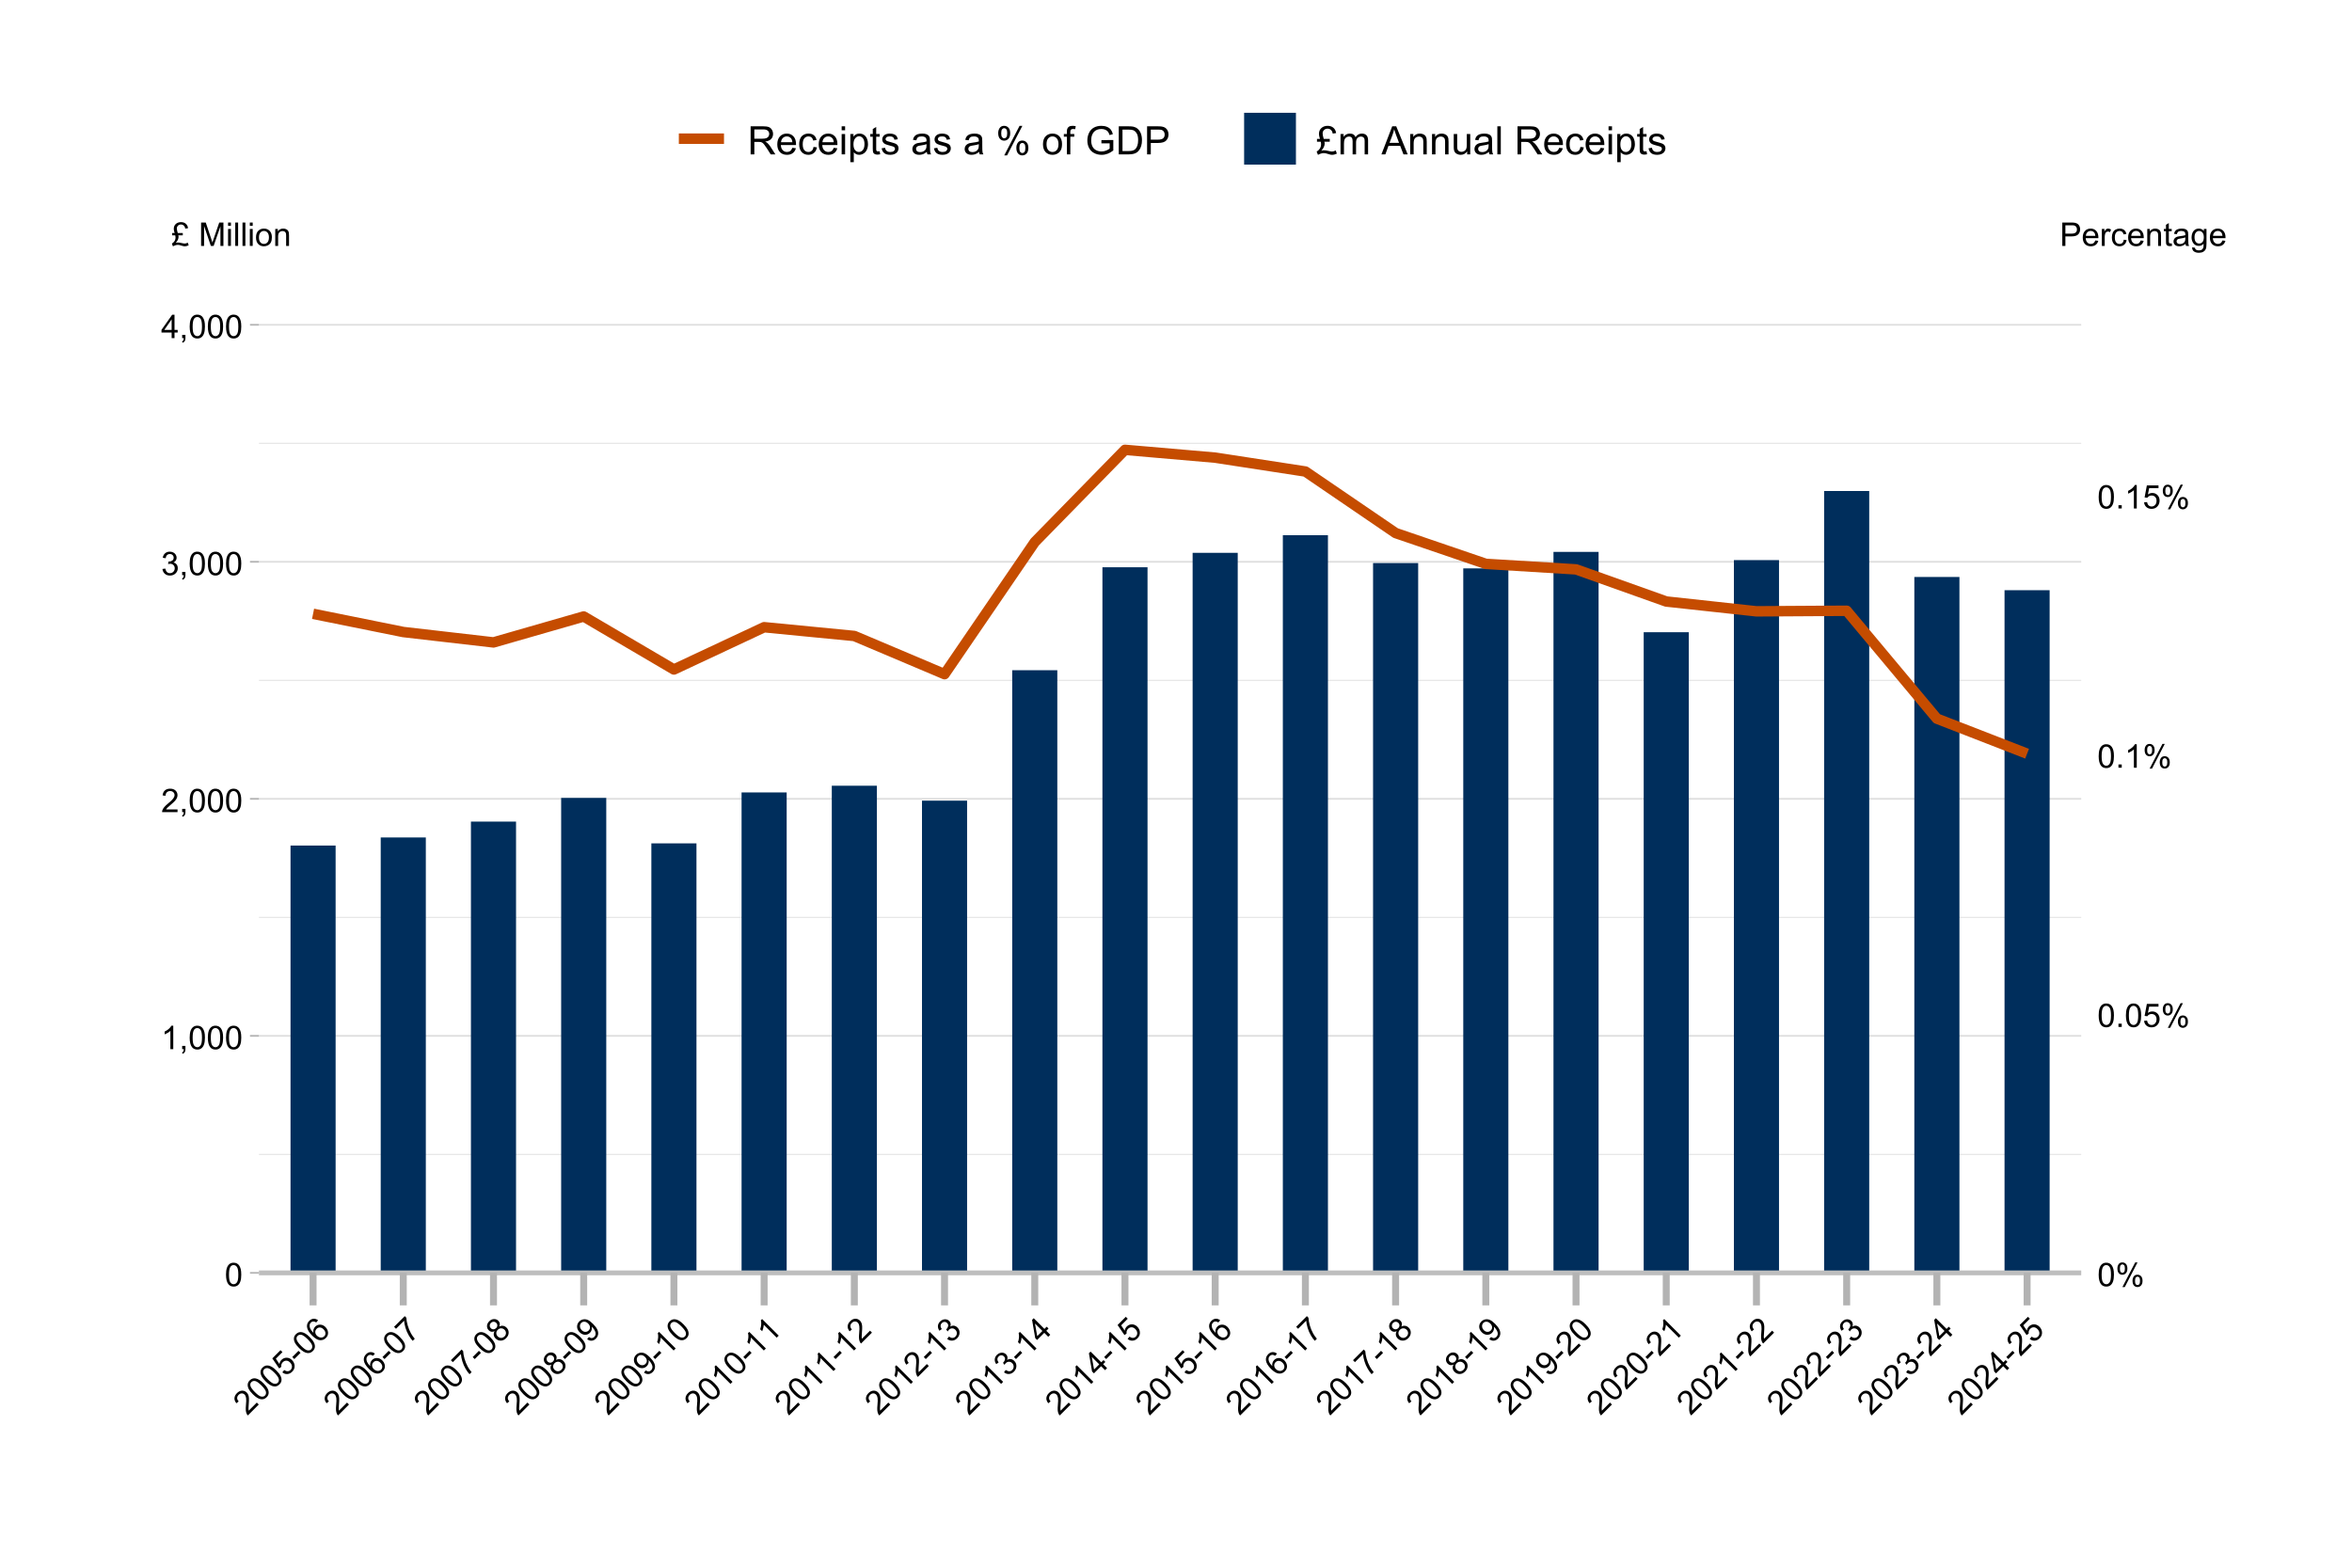
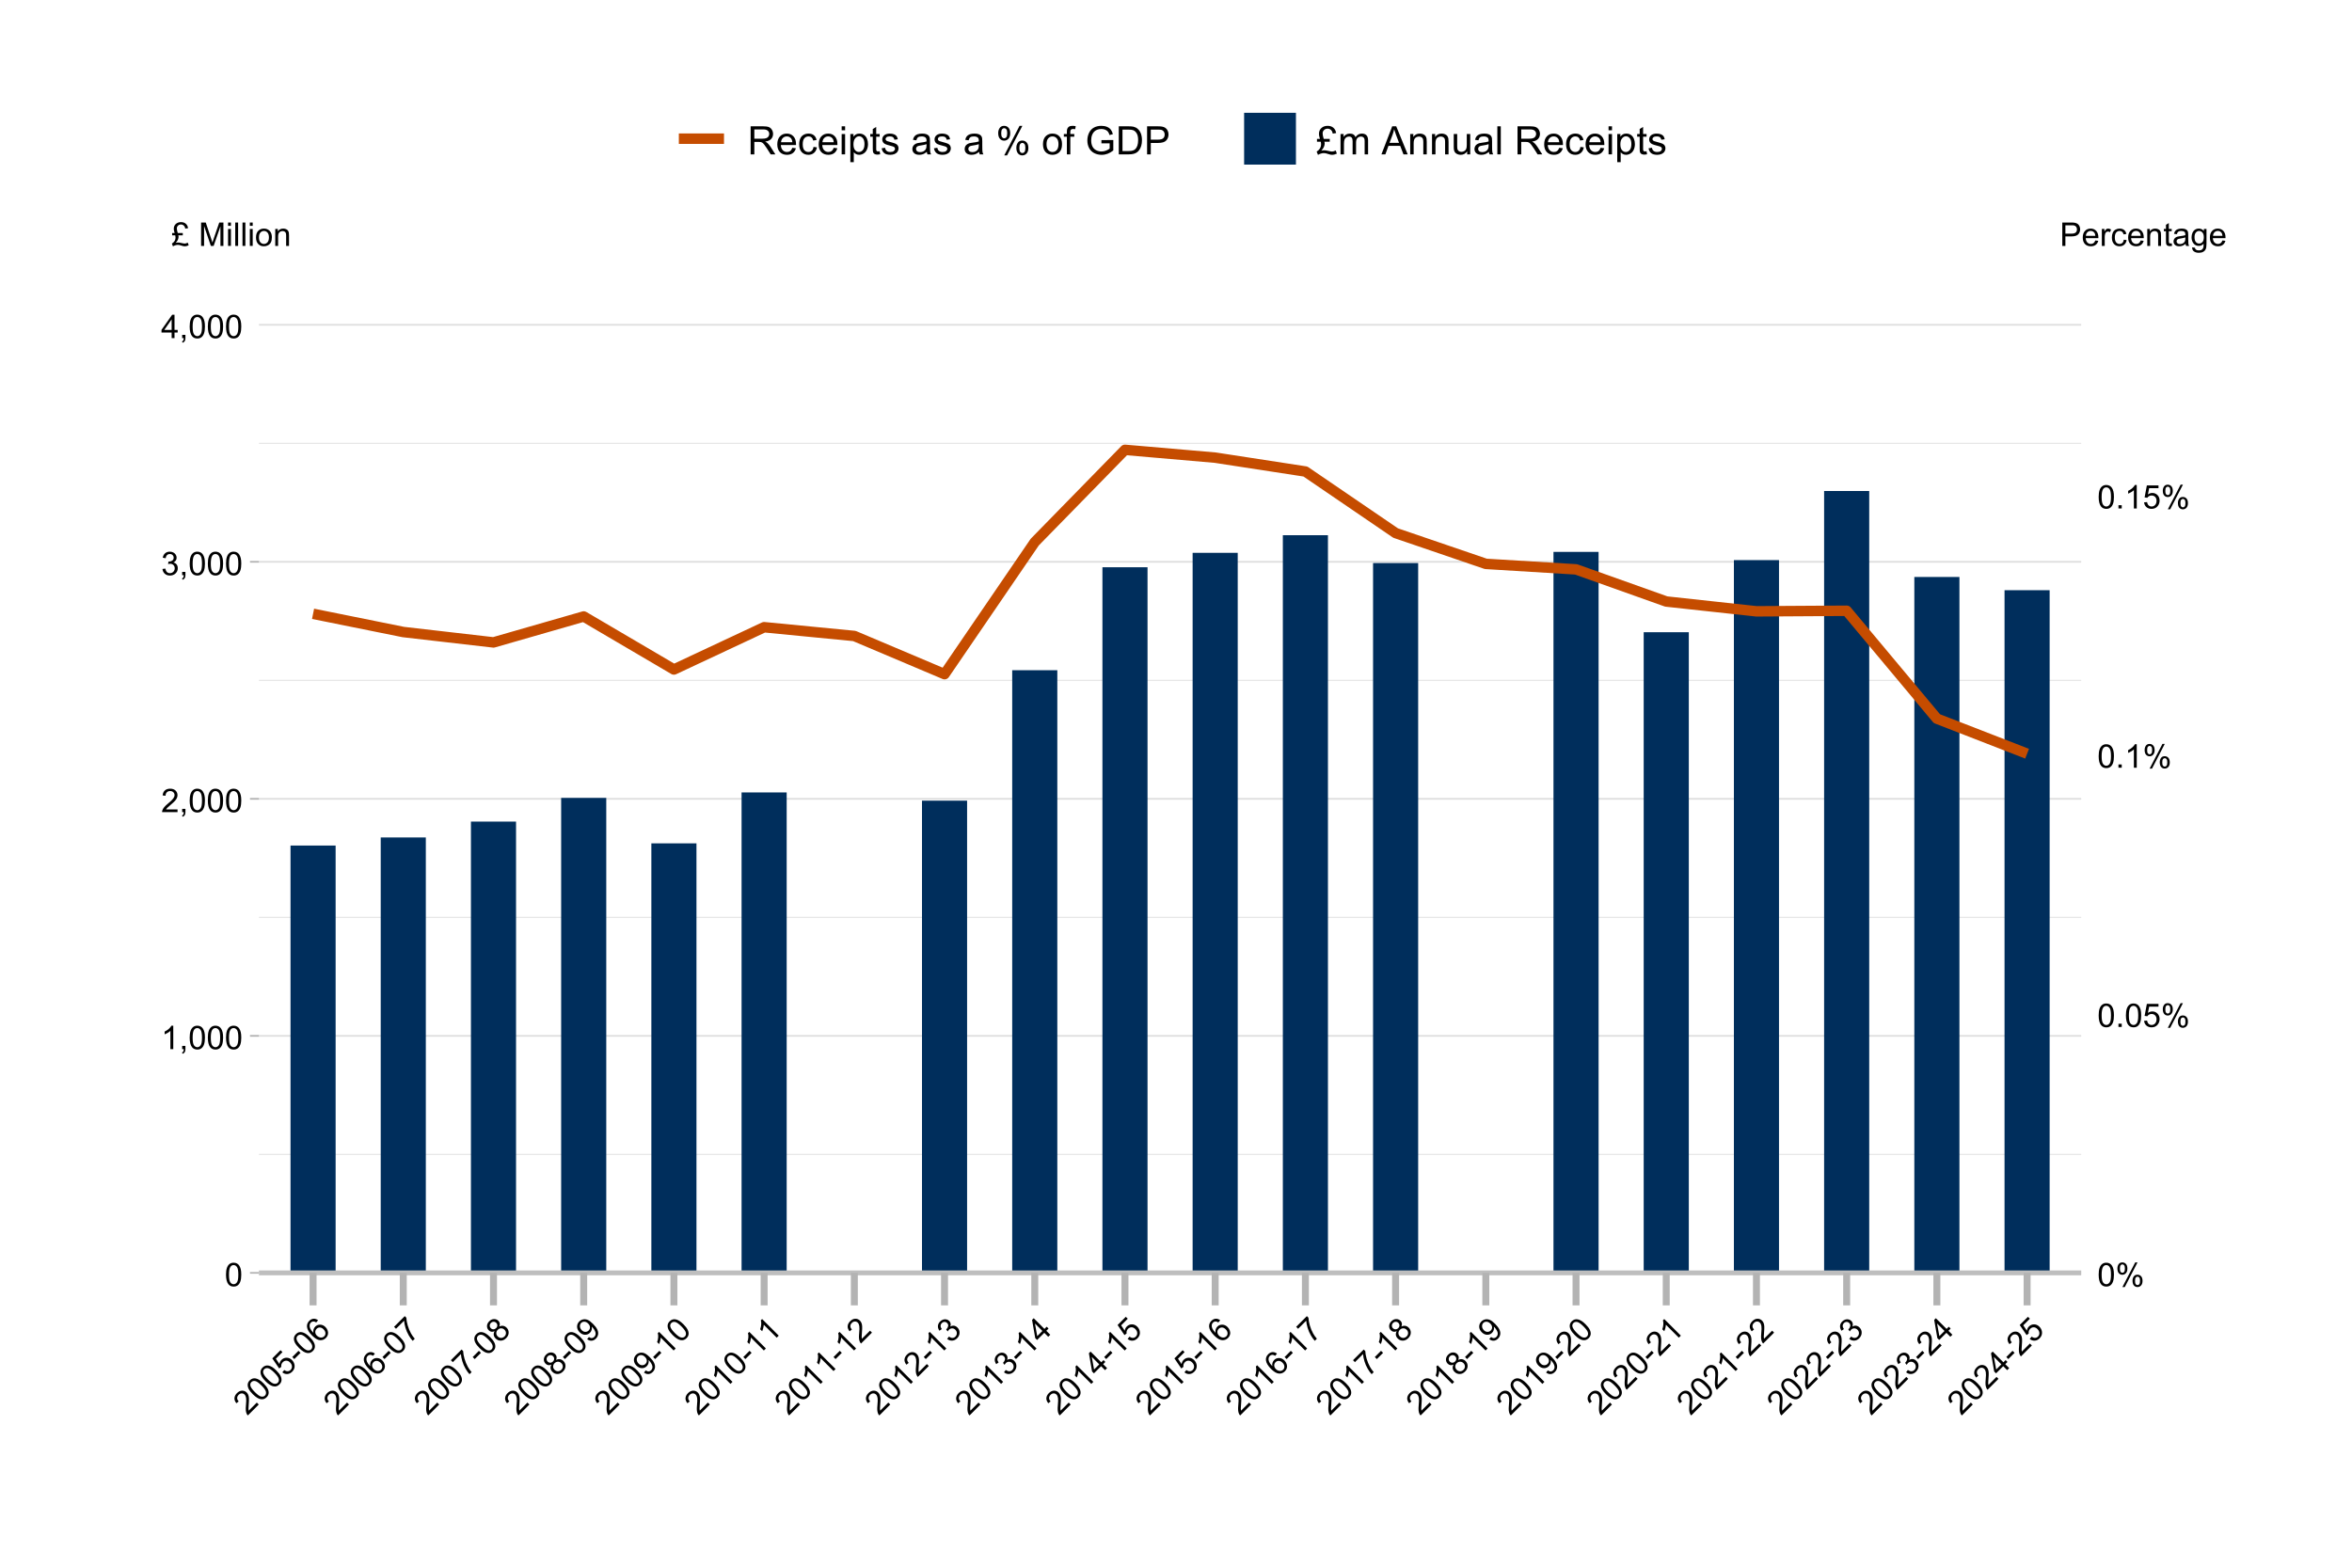
<svg xmlns="http://www.w3.org/2000/svg" xmlns:xlink="http://www.w3.org/1999/xlink" width="720" height="480" viewBox="0 0 720 480">
  <defs>
    <g>
      <g id="glyph-0-0">
        <path d="M 0.414 -3.531 C 0.414 -4.375 0.504 -5.059 0.676 -5.574 C 0.852 -6.09 1.109 -6.488 1.453 -6.766 C 1.797 -7.047 2.227 -7.188 2.75 -7.188 C 3.133 -7.188 3.469 -7.109 3.758 -6.957 C 4.051 -6.801 4.289 -6.578 4.477 -6.285 C 4.668 -5.996 4.812 -5.641 4.922 -5.223 C 5.031 -4.805 5.082 -4.238 5.082 -3.531 C 5.082 -2.691 4.996 -2.012 4.824 -1.496 C 4.652 -0.98 4.395 -0.582 4.051 -0.301 C 3.707 -0.02 3.273 0.121 2.75 0.121 C 2.059 0.121 1.516 -0.125 1.125 -0.621 C 0.652 -1.215 0.414 -2.188 0.414 -3.531 M 1.32 -3.531 C 1.32 -2.355 1.457 -1.574 1.73 -1.184 C 2.008 -0.797 2.344 -0.602 2.75 -0.602 C 3.152 -0.602 3.492 -0.797 3.766 -1.188 C 4.043 -1.578 4.18 -2.359 4.18 -3.531 C 4.18 -4.707 4.043 -5.492 3.766 -5.879 C 3.492 -6.266 3.148 -6.461 2.738 -6.461 C 2.336 -6.461 2.012 -6.289 1.773 -5.945 C 1.469 -5.512 1.32 -4.707 1.32 -3.531 Z M 1.32 -3.531 " />
      </g>
      <g id="glyph-0-1">
        <path d="M 3.727 0 L 2.848 0 L 2.848 -5.602 C 2.637 -5.398 2.359 -5.195 2.016 -4.996 C 1.672 -4.793 1.363 -4.641 1.09 -4.539 L 1.09 -5.391 C 1.582 -5.621 2.012 -5.902 2.379 -6.23 C 2.746 -6.559 3.008 -6.879 3.16 -7.188 L 3.727 -7.188 Z M 3.727 0 " />
      </g>
      <g id="glyph-0-2">
        <path d="M 0.891 0 L 0.891 -1 L 1.891 -1 L 1.891 0 C 1.891 0.367 1.824 0.664 1.695 0.891 C 1.562 1.117 1.359 1.293 1.074 1.414 L 0.828 1.039 C 1.016 0.957 1.152 0.84 1.242 0.68 C 1.328 0.523 1.375 0.297 1.387 0 Z M 0.891 0 " />
      </g>
      <g id="glyph-0-3">
        <path d="M 5.035 -0.844 L 5.035 0 L 0.305 0 C 0.297 -0.211 0.332 -0.414 0.406 -0.609 C 0.527 -0.934 0.719 -1.25 0.984 -1.562 C 1.25 -1.875 1.633 -2.234 2.133 -2.648 C 2.91 -3.285 3.438 -3.789 3.711 -4.164 C 3.984 -4.535 4.121 -4.887 4.121 -5.219 C 4.121 -5.566 3.996 -5.863 3.746 -6.102 C 3.5 -6.34 3.172 -6.461 2.773 -6.461 C 2.352 -6.461 2.012 -6.332 1.758 -6.078 C 1.504 -5.824 1.375 -5.473 1.371 -5.023 L 0.469 -5.117 C 0.531 -5.789 0.762 -6.305 1.168 -6.656 C 1.57 -7.012 2.113 -7.188 2.793 -7.188 C 3.48 -7.188 4.023 -6.996 4.422 -6.617 C 4.824 -6.234 5.023 -5.762 5.023 -5.199 C 5.023 -4.914 4.965 -4.633 4.848 -4.355 C 4.73 -4.078 4.535 -3.789 4.266 -3.48 C 3.992 -3.176 3.543 -2.754 2.91 -2.223 C 2.383 -1.777 2.043 -1.48 1.895 -1.32 C 1.746 -1.164 1.621 -1.004 1.523 -0.844 Z M 5.035 -0.844 " />
      </g>
      <g id="glyph-0-4">
        <path d="M 0.422 -1.891 L 1.297 -2.008 C 1.398 -1.508 1.57 -1.148 1.812 -0.93 C 2.055 -0.711 2.352 -0.602 2.699 -0.602 C 3.113 -0.602 3.461 -0.742 3.746 -1.031 C 4.031 -1.316 4.176 -1.672 4.176 -2.094 C 4.176 -2.5 4.043 -2.832 3.781 -3.094 C 3.516 -3.355 3.18 -3.484 2.773 -3.484 C 2.609 -3.484 2.402 -3.453 2.152 -3.391 L 2.25 -4.16 C 2.309 -4.152 2.355 -4.148 2.391 -4.148 C 2.766 -4.148 3.105 -4.25 3.402 -4.445 C 3.703 -4.641 3.852 -4.941 3.852 -5.348 C 3.852 -5.668 3.742 -5.938 3.523 -6.148 C 3.309 -6.359 3.027 -6.465 2.68 -6.465 C 2.34 -6.465 2.055 -6.359 1.828 -6.141 C 1.598 -5.93 1.453 -5.605 1.387 -5.176 L 0.508 -5.332 C 0.617 -5.922 0.859 -6.379 1.242 -6.703 C 1.621 -7.027 2.094 -7.188 2.66 -7.188 C 3.051 -7.188 3.41 -7.105 3.742 -6.938 C 4.07 -6.77 4.32 -6.539 4.496 -6.25 C 4.668 -5.961 4.758 -5.652 4.758 -5.328 C 4.758 -5.02 4.672 -4.734 4.508 -4.484 C 4.34 -4.227 4.094 -4.027 3.77 -3.875 C 4.191 -3.781 4.523 -3.578 4.758 -3.27 C 4.992 -2.961 5.109 -2.578 5.109 -2.113 C 5.109 -1.488 4.879 -0.961 4.422 -0.523 C 3.969 -0.09 3.391 0.125 2.695 0.125 C 2.066 0.125 1.547 -0.059 1.129 -0.434 C 0.715 -0.809 0.477 -1.293 0.422 -1.891 Z M 0.422 -1.891 " />
      </g>
      <g id="glyph-0-5">
        <path d="M 3.234 0 L 3.234 -1.715 L 0.125 -1.715 L 0.125 -2.52 L 3.395 -7.156 L 4.109 -7.156 L 4.109 -2.52 L 5.078 -2.52 L 5.078 -1.715 L 4.109 -1.715 L 4.109 0 L 3.234 0 M 3.234 -2.52 L 3.234 -5.746 L 0.992 -2.52 Z M 3.234 -2.52 " />
      </g>
      <g id="glyph-0-6">
        <path d="M 0.582 -5.438 C 0.582 -5.949 0.711 -6.387 0.969 -6.742 C 1.223 -7.102 1.598 -7.281 2.086 -7.281 C 2.535 -7.281 2.906 -7.121 3.199 -6.801 C 3.496 -6.48 3.641 -6.008 3.641 -5.387 C 3.641 -4.781 3.492 -4.312 3.195 -3.988 C 2.898 -3.66 2.531 -3.496 2.094 -3.496 C 1.66 -3.496 1.301 -3.656 1.012 -3.98 C 0.727 -4.301 0.582 -4.789 0.582 -5.438 M 2.109 -6.676 C 1.891 -6.676 1.711 -6.582 1.566 -6.391 C 1.422 -6.203 1.348 -5.855 1.348 -5.352 C 1.348 -4.891 1.422 -4.57 1.566 -4.383 C 1.715 -4.195 1.895 -4.102 2.109 -4.102 C 2.332 -4.102 2.516 -4.195 2.66 -4.383 C 2.805 -4.574 2.875 -4.918 2.875 -5.422 C 2.875 -5.883 2.805 -6.207 2.656 -6.395 C 2.508 -6.582 2.328 -6.676 2.109 -6.676 M 2.113 0.266 L 6.031 -7.281 L 6.742 -7.281 L 2.844 0.266 L 2.113 0.266 M 5.211 -1.68 C 5.211 -2.195 5.34 -2.629 5.594 -2.984 C 5.852 -3.344 6.227 -3.52 6.719 -3.52 C 7.168 -3.52 7.539 -3.359 7.836 -3.039 C 8.129 -2.719 8.277 -2.246 8.277 -1.625 C 8.277 -1.02 8.129 -0.555 7.828 -0.227 C 7.531 0.102 7.164 0.262 6.723 0.266 C 6.289 0.262 5.93 0.102 5.641 -0.223 C 5.355 -0.547 5.211 -1.031 5.211 -1.68 M 6.742 -2.914 C 6.523 -2.914 6.34 -2.82 6.195 -2.633 C 6.051 -2.441 5.977 -2.098 5.977 -1.594 C 5.977 -1.137 6.051 -0.812 6.195 -0.625 C 6.344 -0.438 6.523 -0.344 6.738 -0.344 C 6.961 -0.344 7.148 -0.438 7.293 -0.625 C 7.438 -0.812 7.508 -1.16 7.508 -1.66 C 7.508 -2.121 7.438 -2.445 7.289 -2.633 C 7.145 -2.82 6.961 -2.914 6.742 -2.914 Z M 6.742 -2.914 " />
      </g>
      <g id="glyph-0-7">
        <path d="M 0.906 0 L 0.906 -1 L 1.91 -1 L 1.91 0 Z M 0.906 0 " />
      </g>
      <g id="glyph-0-8">
        <path d="M 0.414 -1.875 L 1.336 -1.953 C 1.406 -1.504 1.566 -1.168 1.812 -0.941 C 2.062 -0.715 2.363 -0.602 2.715 -0.602 C 3.137 -0.602 3.496 -0.762 3.789 -1.078 C 4.082 -1.398 4.227 -1.82 4.227 -2.348 C 4.227 -2.852 4.086 -3.246 3.805 -3.535 C 3.523 -3.824 3.156 -3.969 2.699 -3.969 C 2.418 -3.969 2.16 -3.906 1.934 -3.777 C 1.707 -3.648 1.527 -3.48 1.398 -3.277 L 0.57 -3.383 L 1.266 -7.062 L 4.824 -7.062 L 4.824 -6.219 L 1.969 -6.219 L 1.582 -4.297 C 2.012 -4.598 2.461 -4.746 2.934 -4.746 C 3.559 -4.746 4.086 -4.531 4.516 -4.098 C 4.945 -3.664 5.16 -3.105 5.16 -2.426 C 5.16 -1.777 4.973 -1.219 4.594 -0.746 C 4.137 -0.168 3.508 0.121 2.715 0.121 C 2.062 0.121 1.531 -0.059 1.121 -0.426 C 0.707 -0.789 0.473 -1.273 0.414 -1.875 Z M 0.414 -1.875 " />
      </g>
      <g id="glyph-0-9">
        <path d="M 1.934 -3.949 L 3.473 -3.949 L 3.473 -3.227 L 2.086 -3.227 C 2.148 -3.086 2.18 -2.941 2.18 -2.797 C 2.18 -2.516 2.109 -2.215 1.977 -1.898 C 1.84 -1.582 1.617 -1.262 1.309 -0.934 C 1.566 -1.004 1.801 -1.039 2.012 -1.039 C 2.281 -1.039 2.586 -1 2.926 -0.918 C 3.484 -0.785 3.863 -0.719 4.062 -0.719 C 4.305 -0.719 4.617 -0.809 5 -0.992 L 5.281 -0.188 C 4.984 -0.059 4.75 0.023 4.586 0.062 C 4.422 0.102 4.258 0.121 4.098 0.121 C 3.961 0.121 3.82 0.109 3.68 0.082 C 3.594 0.066 3.383 0.008 3.051 -0.094 C 2.715 -0.199 2.5 -0.258 2.402 -0.277 C 2.25 -0.305 2.098 -0.316 1.945 -0.316 C 1.711 -0.316 1.461 -0.277 1.195 -0.195 C 0.93 -0.113 0.688 -0.004 0.469 0.137 L 0.133 -0.707 C 0.445 -0.879 0.711 -1.129 0.93 -1.449 C 1.145 -1.77 1.254 -2.16 1.254 -2.621 C 1.254 -2.82 1.227 -3.023 1.172 -3.227 L 0.215 -3.227 L 0.215 -3.949 L 0.969 -3.949 C 0.859 -4.316 0.789 -4.582 0.762 -4.75 C 0.734 -4.918 0.719 -5.078 0.719 -5.238 C 0.719 -5.918 0.969 -6.445 1.469 -6.828 C 1.875 -7.129 2.363 -7.281 2.934 -7.281 C 3.523 -7.281 4.008 -7.117 4.391 -6.793 C 4.773 -6.469 5.008 -6.016 5.098 -5.43 L 4.223 -5.297 C 4.176 -5.688 4.027 -5.996 3.785 -6.219 C 3.543 -6.445 3.254 -6.559 2.914 -6.559 C 2.555 -6.559 2.254 -6.441 2.016 -6.207 C 1.773 -5.977 1.656 -5.695 1.656 -5.367 C 1.656 -5.004 1.75 -4.531 1.934 -3.949 Z M 1.934 -3.949 " />
      </g>
      <g id="glyph-0-10">
</g>
      <g id="glyph-0-11">
        <path d="M 0.742 0 L 0.742 -7.156 L 2.168 -7.156 L 3.863 -2.09 C 4.02 -1.617 4.133 -1.266 4.203 -1.031 C 4.285 -1.289 4.414 -1.672 4.586 -2.18 L 6.297 -7.156 L 7.574 -7.156 L 7.574 0 L 6.66 0 L 6.66 -5.992 L 4.578 0 L 3.727 0 L 1.656 -6.094 L 1.656 0 Z M 0.742 0 " />
      </g>
      <g id="glyph-0-12">
        <path d="M 0.664 -6.148 L 0.664 -7.156 L 1.543 -7.156 L 1.543 -6.148 L 0.664 -6.148 M 0.664 0 L 0.664 -5.188 L 1.543 -5.188 L 1.543 0 Z M 0.664 0 " />
      </g>
      <g id="glyph-0-13">
        <path d="M 0.641 0 L 0.641 -7.156 L 1.52 -7.156 L 1.52 0 Z M 0.641 0 " />
      </g>
      <g id="glyph-0-14">
        <path d="M 0.332 -2.594 C 0.332 -3.555 0.598 -4.266 1.133 -4.727 C 1.578 -5.109 2.121 -5.305 2.766 -5.305 C 3.477 -5.305 4.059 -5.07 4.512 -4.602 C 4.965 -4.137 5.191 -3.488 5.191 -2.664 C 5.191 -2 5.09 -1.473 4.891 -1.09 C 4.691 -0.707 4.398 -0.41 4.016 -0.199 C 3.633 0.012 3.215 0.117 2.766 0.117 C 2.039 0.117 1.449 -0.117 1.004 -0.582 C 0.555 -1.047 0.332 -1.719 0.332 -2.594 M 1.234 -2.594 C 1.234 -1.93 1.379 -1.43 1.672 -1.102 C 1.961 -0.77 2.324 -0.605 2.766 -0.605 C 3.199 -0.605 3.562 -0.773 3.852 -1.102 C 4.141 -1.438 4.289 -1.941 4.289 -2.621 C 4.289 -3.262 4.141 -3.75 3.852 -4.078 C 3.559 -4.41 3.195 -4.574 2.766 -4.574 C 2.324 -4.574 1.961 -4.41 1.672 -4.082 C 1.379 -3.754 1.234 -3.258 1.234 -2.594 Z M 1.234 -2.594 " />
      </g>
      <g id="glyph-0-15">
        <path d="M 0.66 0 L 0.66 -5.188 L 1.449 -5.188 L 1.449 -4.449 C 1.832 -5.02 2.383 -5.305 3.102 -5.305 C 3.414 -5.305 3.699 -5.246 3.961 -5.133 C 4.223 -5.023 4.422 -4.875 4.551 -4.691 C 4.68 -4.512 4.773 -4.293 4.824 -4.043 C 4.855 -3.879 4.875 -3.594 4.875 -3.188 L 4.875 0 L 3.992 0 L 3.992 -3.156 C 3.992 -3.512 3.961 -3.781 3.891 -3.957 C 3.824 -4.137 3.703 -4.277 3.527 -4.383 C 3.355 -4.488 3.148 -4.539 2.914 -4.539 C 2.539 -4.539 2.219 -4.422 1.945 -4.184 C 1.676 -3.945 1.539 -3.496 1.539 -2.832 L 1.539 0 Z M 0.66 0 " />
      </g>
      <g id="glyph-0-16">
        <path d="M 0.773 0 L 0.773 -7.156 L 3.473 -7.156 C 3.945 -7.156 4.309 -7.137 4.562 -7.09 C 4.914 -7.031 5.207 -6.918 5.445 -6.754 C 5.684 -6.59 5.875 -6.359 6.02 -6.062 C 6.164 -5.77 6.234 -5.441 6.234 -5.086 C 6.234 -4.48 6.043 -3.965 5.656 -3.543 C 5.266 -3.121 4.566 -2.91 3.555 -2.91 L 1.719 -2.91 L 1.719 0 L 0.773 0 M 1.719 -3.754 L 3.57 -3.754 C 4.18 -3.754 4.617 -3.867 4.875 -4.098 C 5.129 -4.324 5.258 -4.645 5.258 -5.059 C 5.258 -5.359 5.184 -5.613 5.031 -5.828 C 4.879 -6.039 4.68 -6.18 4.434 -6.25 C 4.273 -6.293 3.98 -6.312 3.551 -6.312 L 1.719 -6.312 Z M 1.719 -3.754 " />
      </g>
      <g id="glyph-0-17">
        <path d="M 4.211 -1.672 L 5.117 -1.559 C 4.973 -1.027 4.707 -0.613 4.32 -0.32 C 3.934 -0.031 3.438 0.117 2.836 0.117 C 2.078 0.117 1.477 -0.117 1.031 -0.582 C 0.59 -1.051 0.367 -1.707 0.367 -2.547 C 0.367 -3.422 0.59 -4.098 1.039 -4.578 C 1.488 -5.062 2.07 -5.305 2.789 -5.305 C 3.48 -5.305 4.047 -5.066 4.488 -4.594 C 4.926 -4.121 5.148 -3.457 5.148 -2.602 C 5.148 -2.551 5.145 -2.473 5.141 -2.367 L 1.273 -2.367 C 1.309 -1.797 1.469 -1.363 1.758 -1.059 C 2.047 -0.758 2.41 -0.605 2.844 -0.605 C 3.164 -0.605 3.438 -0.691 3.668 -0.859 C 3.895 -1.027 4.074 -1.297 4.211 -1.672 M 1.324 -3.09 L 4.219 -3.09 C 4.18 -3.527 4.07 -3.855 3.887 -4.07 C 3.605 -4.41 3.242 -4.578 2.797 -4.578 C 2.395 -4.578 2.055 -4.445 1.781 -4.176 C 1.504 -3.906 1.352 -3.543 1.324 -3.09 Z M 1.324 -3.09 " />
      </g>
      <g id="glyph-0-18">
        <path d="M 0.648 0 L 0.648 -5.188 L 1.441 -5.188 L 1.441 -4.398 C 1.641 -4.766 1.828 -5.008 2 -5.125 C 2.172 -5.242 2.359 -5.305 2.562 -5.305 C 2.859 -5.305 3.16 -5.207 3.469 -5.02 L 3.164 -4.203 C 2.949 -4.332 2.734 -4.395 2.52 -4.395 C 2.328 -4.395 2.156 -4.336 2 -4.223 C 1.848 -4.105 1.738 -3.945 1.676 -3.742 C 1.578 -3.43 1.527 -3.086 1.527 -2.715 L 1.527 0 Z M 0.648 0 " />
      </g>
      <g id="glyph-0-19">
        <path d="M 4.043 -1.898 L 4.906 -1.789 C 4.812 -1.191 4.57 -0.727 4.184 -0.387 C 3.793 -0.051 3.316 0.117 2.75 0.117 C 2.039 0.117 1.469 -0.113 1.039 -0.578 C 0.605 -1.043 0.391 -1.707 0.391 -2.574 C 0.391 -3.133 0.484 -3.625 0.668 -4.043 C 0.855 -4.461 1.137 -4.777 1.516 -4.988 C 1.895 -5.199 2.309 -5.305 2.754 -5.305 C 3.316 -5.305 3.777 -5.16 4.137 -4.875 C 4.492 -4.59 4.723 -4.188 4.824 -3.664 L 3.969 -3.531 C 3.887 -3.879 3.746 -4.141 3.539 -4.316 C 3.332 -4.492 3.082 -4.578 2.789 -4.578 C 2.344 -4.578 1.984 -4.422 1.711 -4.105 C 1.434 -3.785 1.293 -3.285 1.293 -2.598 C 1.293 -1.902 1.426 -1.395 1.695 -1.078 C 1.961 -0.762 2.309 -0.605 2.738 -0.605 C 3.086 -0.605 3.371 -0.711 3.602 -0.922 C 3.836 -1.133 3.98 -1.461 4.043 -1.898 Z M 4.043 -1.898 " />
      </g>
      <g id="glyph-0-20">
        <path d="M 2.578 -0.785 L 2.703 -0.008 C 2.457 0.043 2.234 0.07 2.039 0.07 C 1.723 0.07 1.477 0.02 1.297 -0.082 C 1.125 -0.184 1 -0.316 0.93 -0.48 C 0.855 -0.645 0.82 -0.992 0.82 -1.52 L 0.82 -4.5 L 0.176 -4.5 L 0.176 -5.188 L 0.82 -5.188 L 0.82 -6.469 L 1.695 -6.996 L 1.695 -5.188 L 2.578 -5.188 L 2.578 -4.5 L 1.695 -4.5 L 1.695 -1.469 C 1.695 -1.219 1.711 -1.059 1.742 -0.984 C 1.773 -0.914 1.82 -0.859 1.891 -0.816 C 1.961 -0.773 2.062 -0.75 2.191 -0.75 C 2.289 -0.75 2.418 -0.762 2.578 -0.785 Z M 2.578 -0.785 " />
      </g>
      <g id="glyph-0-21">
        <path d="M 4.043 -0.641 C 3.719 -0.363 3.402 -0.168 3.102 -0.055 C 2.801 0.059 2.48 0.117 2.133 0.117 C 1.562 0.117 1.125 -0.023 0.82 -0.301 C 0.516 -0.578 0.359 -0.934 0.359 -1.367 C 0.359 -1.621 0.418 -1.852 0.535 -2.062 C 0.648 -2.273 0.801 -2.441 0.988 -2.57 C 1.176 -2.695 1.387 -2.793 1.621 -2.855 C 1.793 -2.902 2.055 -2.945 2.402 -2.988 C 3.113 -3.074 3.633 -3.172 3.969 -3.289 C 3.973 -3.41 3.977 -3.488 3.977 -3.52 C 3.977 -3.879 3.891 -4.129 3.727 -4.277 C 3.5 -4.477 3.168 -4.574 2.727 -4.574 C 2.312 -4.574 2.008 -4.504 1.809 -4.359 C 1.613 -4.215 1.465 -3.957 1.371 -3.59 L 0.512 -3.707 C 0.59 -4.074 0.719 -4.371 0.898 -4.598 C 1.078 -4.824 1.336 -4.996 1.676 -5.121 C 2.012 -5.242 2.406 -5.305 2.852 -5.305 C 3.293 -5.305 3.652 -5.25 3.93 -5.148 C 4.207 -5.043 4.41 -4.91 4.539 -4.754 C 4.672 -4.594 4.762 -4.395 4.812 -4.156 C 4.844 -4.004 4.859 -3.734 4.859 -3.344 L 4.859 -2.172 C 4.859 -1.355 4.879 -0.84 4.914 -0.621 C 4.953 -0.406 5.027 -0.199 5.137 0 L 4.219 0 C 4.129 -0.184 4.07 -0.395 4.043 -0.641 M 3.969 -2.602 C 3.652 -2.473 3.172 -2.363 2.535 -2.27 C 2.172 -2.219 1.918 -2.16 1.766 -2.094 C 1.617 -2.031 1.504 -1.934 1.422 -1.809 C 1.34 -1.684 1.297 -1.543 1.297 -1.391 C 1.297 -1.156 1.387 -0.961 1.566 -0.805 C 1.742 -0.648 2 -0.57 2.344 -0.57 C 2.684 -0.57 2.984 -0.645 3.246 -0.793 C 3.512 -0.941 3.703 -1.145 3.828 -1.402 C 3.922 -1.602 3.969 -1.895 3.969 -2.281 Z M 3.969 -2.602 " />
      </g>
      <g id="glyph-0-22">
        <path d="M 0.5 0.43 L 1.352 0.555 C 1.387 0.82 1.488 1.012 1.648 1.133 C 1.867 1.297 2.168 1.375 2.543 1.375 C 2.949 1.375 3.266 1.297 3.484 1.133 C 3.707 0.969 3.859 0.742 3.938 0.449 C 3.98 0.27 4.004 -0.105 4 -0.68 C 3.613 -0.227 3.137 0 2.562 0 C 1.852 0 1.297 -0.258 0.906 -0.773 C 0.516 -1.285 0.32 -1.902 0.32 -2.621 C 0.32 -3.117 0.41 -3.574 0.59 -3.992 C 0.77 -4.41 1.031 -4.734 1.371 -4.961 C 1.711 -5.188 2.109 -5.305 2.57 -5.305 C 3.18 -5.305 3.684 -5.055 4.082 -4.562 L 4.082 -5.188 L 4.891 -5.188 L 4.891 -0.703 C 4.891 0.105 4.809 0.676 4.645 1.012 C 4.48 1.352 4.223 1.617 3.863 1.812 C 3.508 2.008 3.07 2.105 2.547 2.105 C 1.93 2.105 1.43 1.965 1.051 1.688 C 0.668 1.41 0.484 0.988 0.5 0.43 M 1.227 -2.688 C 1.227 -2.004 1.359 -1.508 1.633 -1.195 C 1.902 -0.883 2.238 -0.727 2.648 -0.727 C 3.051 -0.727 3.391 -0.883 3.664 -1.195 C 3.934 -1.504 4.07 -1.992 4.07 -2.656 C 4.07 -3.289 3.93 -3.77 3.648 -4.094 C 3.367 -4.414 3.027 -4.574 2.633 -4.574 C 2.242 -4.574 1.91 -4.418 1.637 -4.098 C 1.363 -3.781 1.227 -3.312 1.227 -2.688 Z M 1.227 -2.688 " />
      </g>
      <g id="glyph-1-0">
        <path d="M 2.961 -4.156 L 3.559 -3.559 L 0.215 -0.215 C 0.059 -0.359 -0.059 -0.527 -0.145 -0.719 C -0.289 -1.031 -0.375 -1.391 -0.41 -1.801 C -0.441 -2.211 -0.426 -2.734 -0.363 -3.379 C -0.262 -4.383 -0.25 -5.109 -0.32 -5.566 C -0.391 -6.023 -0.543 -6.371 -0.777 -6.605 C -1.023 -6.852 -1.32 -6.973 -1.664 -6.965 C -2.008 -6.957 -2.324 -6.812 -2.605 -6.527 C -2.906 -6.23 -3.055 -5.902 -3.055 -5.543 C -3.055 -5.184 -2.898 -4.844 -2.582 -4.523 L -3.285 -3.949 C -3.719 -4.469 -3.918 -4.996 -3.883 -5.531 C -3.848 -6.066 -3.59 -6.578 -3.105 -7.059 C -2.621 -7.543 -2.102 -7.793 -1.551 -7.805 C -0.996 -7.82 -0.523 -7.629 -0.125 -7.23 C 0.078 -7.027 0.234 -6.785 0.348 -6.508 C 0.461 -6.23 0.531 -5.887 0.555 -5.477 C 0.578 -5.07 0.555 -4.453 0.488 -3.629 C 0.426 -2.941 0.398 -2.492 0.406 -2.273 C 0.41 -2.055 0.438 -1.855 0.48 -1.676 Z M 2.961 -4.156 " />
      </g>
      <g id="glyph-1-1">
        <path d="M -2.203 -2.789 C -2.801 -3.387 -3.223 -3.93 -3.465 -4.418 C -3.703 -4.906 -3.805 -5.371 -3.758 -5.812 C -3.715 -6.254 -3.508 -6.656 -3.137 -7.027 C -2.867 -7.297 -2.574 -7.48 -2.262 -7.578 C -1.945 -7.672 -1.617 -7.684 -1.277 -7.613 C -0.941 -7.539 -0.586 -7.395 -0.211 -7.172 C 0.16 -6.953 0.598 -6.594 1.098 -6.09 C 1.691 -5.496 2.109 -4.957 2.352 -4.469 C 2.598 -3.984 2.695 -3.52 2.652 -3.078 C 2.609 -2.633 2.402 -2.227 2.031 -1.859 C 1.543 -1.371 0.984 -1.16 0.355 -1.234 C -0.398 -1.32 -1.254 -1.84 -2.203 -2.789 M -1.562 -3.43 C -0.734 -2.598 -0.082 -2.141 0.387 -2.062 C 0.855 -1.98 1.234 -2.082 1.52 -2.367 C 1.805 -2.652 1.906 -3.031 1.824 -3.504 C 1.742 -3.973 1.289 -4.625 0.461 -5.453 C -0.375 -6.285 -1.023 -6.742 -1.492 -6.82 C -1.961 -6.898 -2.34 -6.793 -2.633 -6.504 C -2.918 -6.219 -3.023 -5.871 -2.953 -5.457 C -2.859 -4.938 -2.395 -4.258 -1.562 -3.43 Z M -1.562 -3.43 " />
      </g>
      <g id="glyph-1-2">
        <path d="M -1.031 -1.621 L -0.434 -2.328 C -0.07 -2.059 0.281 -1.93 0.617 -1.949 C 0.953 -1.965 1.246 -2.098 1.496 -2.344 C 1.793 -2.645 1.934 -3.008 1.918 -3.441 C 1.898 -3.875 1.703 -4.277 1.328 -4.652 C 0.977 -5.004 0.594 -5.184 0.191 -5.191 C -0.211 -5.195 -0.574 -5.039 -0.898 -4.715 C -1.098 -4.516 -1.234 -4.289 -1.305 -4.039 C -1.375 -3.785 -1.383 -3.543 -1.328 -3.305 L -1.988 -2.797 L -4.098 -5.887 L -1.582 -8.402 L -0.988 -7.809 L -3.008 -5.789 L -1.918 -4.156 C -1.828 -4.672 -1.613 -5.098 -1.281 -5.43 C -0.84 -5.871 -0.312 -6.094 0.297 -6.09 C 0.906 -6.09 1.453 -5.848 1.934 -5.367 C 2.391 -4.906 2.652 -4.379 2.723 -3.777 C 2.805 -3.043 2.566 -2.395 2.008 -1.832 C 1.547 -1.371 1.039 -1.125 0.492 -1.094 C -0.059 -1.059 -0.566 -1.234 -1.031 -1.621 Z M -1.031 -1.621 " />
      </g>
      <g id="glyph-1-3">
        <path d="M -1.293 -1.742 L -1.918 -2.367 L -0.012 -4.277 L 0.613 -3.652 Z M -1.293 -1.742 " />
      </g>
      <g id="glyph-1-4">
        <path d="M -0.305 -7.34 L -0.875 -6.676 C -1.172 -6.863 -1.43 -6.961 -1.641 -6.973 C -1.984 -6.98 -2.281 -6.863 -2.527 -6.617 C -2.727 -6.418 -2.844 -6.188 -2.883 -5.93 C -2.938 -5.59 -2.883 -5.227 -2.723 -4.84 C -2.559 -4.453 -2.227 -4.004 -1.727 -3.492 C -1.805 -3.871 -1.789 -4.223 -1.684 -4.551 C -1.578 -4.879 -1.406 -5.16 -1.172 -5.398 C -0.758 -5.812 -0.25 -6.012 0.344 -5.996 C 0.941 -5.984 1.48 -5.734 1.965 -5.25 C 2.281 -4.934 2.508 -4.57 2.645 -4.16 C 2.781 -3.75 2.801 -3.355 2.707 -2.969 C 2.613 -2.586 2.414 -2.242 2.109 -1.938 C 1.59 -1.418 0.98 -1.188 0.27 -1.242 C -0.438 -1.297 -1.227 -1.758 -2.102 -2.633 C -3.082 -3.613 -3.613 -4.504 -3.695 -5.309 C -3.766 -6.012 -3.535 -6.629 -3 -7.164 C -2.602 -7.562 -2.164 -7.777 -1.688 -7.809 C -1.211 -7.84 -0.75 -7.684 -0.305 -7.34 M -0.66 -2.621 C -0.445 -2.406 -0.195 -2.246 0.09 -2.141 C 0.379 -2.039 0.652 -2.016 0.922 -2.078 C 1.188 -2.137 1.41 -2.258 1.59 -2.438 C 1.852 -2.699 1.969 -3.031 1.949 -3.434 C 1.926 -3.832 1.73 -4.215 1.367 -4.578 C 1.016 -4.93 0.648 -5.109 0.262 -5.125 C -0.129 -5.141 -0.461 -5.008 -0.746 -4.723 C -1.027 -4.441 -1.164 -4.102 -1.16 -3.707 C -1.152 -3.309 -0.984 -2.949 -0.66 -2.621 Z M -0.66 -2.621 " />
      </g>
      <g id="glyph-1-5">
        <path d="M -4.062 -4.734 L -4.66 -5.332 L -1.383 -8.609 L -0.902 -8.125 C -0.879 -7.457 -0.742 -6.684 -0.492 -5.797 C -0.238 -4.914 0.102 -4.086 0.527 -3.312 C 0.828 -2.762 1.211 -2.219 1.68 -1.68 L 1.043 -1.043 C 0.652 -1.449 0.25 -2.008 -0.164 -2.723 C -0.578 -3.434 -0.91 -4.191 -1.152 -4.996 C -1.398 -5.801 -1.543 -6.539 -1.586 -7.211 Z M -4.062 -4.734 " />
      </g>
      <g id="glyph-1-6">
        <path d="M -1.496 -3.996 C -1.848 -3.832 -2.172 -3.773 -2.473 -3.824 C -2.77 -3.875 -3.043 -4.023 -3.285 -4.266 C -3.656 -4.637 -3.832 -5.078 -3.82 -5.594 C -3.805 -6.109 -3.578 -6.586 -3.137 -7.027 C -2.695 -7.469 -2.211 -7.695 -1.688 -7.707 C -1.16 -7.723 -0.715 -7.543 -0.344 -7.176 C -0.109 -6.941 0.031 -6.676 0.082 -6.379 C 0.133 -6.082 0.082 -5.758 -0.074 -5.414 C 0.336 -5.625 0.734 -5.695 1.125 -5.633 C 1.512 -5.57 1.863 -5.383 2.176 -5.07 C 2.609 -4.637 2.82 -4.117 2.809 -3.52 C 2.797 -2.918 2.539 -2.367 2.039 -1.867 C 1.543 -1.367 0.992 -1.113 0.387 -1.102 C -0.215 -1.094 -0.734 -1.309 -1.176 -1.75 C -1.508 -2.078 -1.699 -2.438 -1.754 -2.828 C -1.809 -3.215 -1.723 -3.605 -1.496 -3.996 M -2.672 -4.922 C -2.434 -4.684 -2.16 -4.566 -1.855 -4.566 C -1.547 -4.57 -1.273 -4.695 -1.027 -4.941 C -0.785 -5.18 -0.664 -5.453 -0.664 -5.754 C -0.66 -6.059 -0.77 -6.32 -0.988 -6.539 C -1.215 -6.766 -1.484 -6.879 -1.801 -6.879 C -2.113 -6.875 -2.387 -6.758 -2.621 -6.523 C -2.859 -6.285 -2.977 -6.012 -2.984 -5.703 C -2.988 -5.395 -2.883 -5.137 -2.672 -4.922 M -0.535 -2.387 C -0.359 -2.207 -0.145 -2.078 0.105 -1.996 C 0.355 -1.914 0.609 -1.914 0.863 -1.988 C 1.121 -2.062 1.344 -2.195 1.535 -2.387 C 1.832 -2.684 1.984 -3.023 1.984 -3.406 C 1.988 -3.793 1.84 -4.133 1.547 -4.426 C 1.246 -4.727 0.902 -4.875 0.504 -4.871 C 0.109 -4.867 -0.234 -4.715 -0.535 -4.414 C -0.828 -4.125 -0.973 -3.785 -0.973 -3.398 C -0.973 -3.012 -0.824 -2.676 -0.535 -2.387 Z M -0.535 -2.387 " />
      </g>
      <g id="glyph-1-7">
        <path d="M -0.785 -1.559 L -0.242 -2.211 C 0.09 -1.98 0.391 -1.871 0.66 -1.887 C 0.93 -1.906 1.176 -2.023 1.398 -2.246 C 1.59 -2.438 1.715 -2.648 1.77 -2.883 C 1.824 -3.113 1.828 -3.348 1.773 -3.586 C 1.719 -3.824 1.598 -4.098 1.414 -4.41 C 1.227 -4.719 1.004 -5.004 0.746 -5.262 C 0.719 -5.289 0.676 -5.328 0.617 -5.383 C 0.691 -5.059 0.684 -4.73 0.59 -4.391 C 0.5 -4.055 0.328 -3.758 0.074 -3.508 C -0.344 -3.09 -0.848 -2.887 -1.441 -2.898 C -2.035 -2.914 -2.582 -3.168 -3.078 -3.668 C -3.594 -4.18 -3.855 -4.746 -3.867 -5.359 C -3.875 -5.977 -3.652 -6.512 -3.195 -6.969 C -2.867 -7.297 -2.477 -7.508 -2.027 -7.605 C -1.578 -7.699 -1.117 -7.656 -0.648 -7.469 C -0.18 -7.281 0.367 -6.879 0.988 -6.258 C 1.633 -5.609 2.078 -5.023 2.32 -4.5 C 2.566 -3.977 2.648 -3.477 2.57 -3 C 2.492 -2.52 2.27 -2.098 1.895 -1.723 C 1.5 -1.328 1.066 -1.113 0.594 -1.082 C 0.125 -1.051 -0.336 -1.211 -0.785 -1.559 M -0.473 -6.336 C -0.828 -6.691 -1.207 -6.879 -1.605 -6.898 C -2.008 -6.918 -2.34 -6.797 -2.605 -6.527 C -2.883 -6.254 -3.012 -5.898 -2.988 -5.469 C -2.969 -5.039 -2.781 -4.645 -2.422 -4.285 C -2.098 -3.961 -1.738 -3.797 -1.344 -3.793 C -0.945 -3.785 -0.605 -3.922 -0.32 -4.207 C -0.035 -4.496 0.102 -4.832 0.086 -5.219 C 0.07 -5.605 -0.117 -5.98 -0.473 -6.336 Z M -0.473 -6.336 " />
      </g>
      <g id="glyph-1-8">
        <path d="M 2.633 -2.633 L 2.012 -2.012 L -1.949 -5.973 C -1.953 -5.68 -2.008 -5.344 -2.109 -4.957 C -2.207 -4.57 -2.32 -4.246 -2.441 -3.98 L -3.043 -4.582 C -2.859 -5.094 -2.75 -5.594 -2.723 -6.086 C -2.695 -6.578 -2.738 -6.988 -2.848 -7.316 L -2.449 -7.715 Z M 2.633 -2.633 " />
      </g>
      <g id="glyph-1-9">
        <path d="M -1.039 -1.633 L -0.5 -2.336 C -0.078 -2.055 0.297 -1.926 0.625 -1.941 C 0.953 -1.957 1.238 -2.086 1.484 -2.336 C 1.777 -2.625 1.922 -2.973 1.922 -3.379 C 1.922 -3.781 1.77 -4.133 1.473 -4.434 C 1.184 -4.719 0.855 -4.859 0.484 -4.859 C 0.113 -4.859 -0.215 -4.715 -0.504 -4.426 C -0.621 -4.309 -0.746 -4.141 -0.875 -3.918 L -1.352 -4.535 C -1.305 -4.57 -1.27 -4.602 -1.242 -4.625 C -0.977 -4.891 -0.809 -5.199 -0.734 -5.547 C -0.66 -5.898 -0.77 -6.219 -1.055 -6.504 C -1.285 -6.734 -1.551 -6.844 -1.855 -6.84 C -2.156 -6.836 -2.434 -6.711 -2.676 -6.469 C -2.918 -6.227 -3.043 -5.949 -3.051 -5.633 C -3.062 -5.32 -2.938 -4.992 -2.68 -4.641 L -3.41 -4.129 C -3.75 -4.621 -3.902 -5.117 -3.863 -5.617 C -3.82 -6.113 -3.602 -6.562 -3.199 -6.965 C -2.926 -7.242 -2.609 -7.434 -2.262 -7.551 C -1.91 -7.664 -1.57 -7.68 -1.242 -7.598 C -0.914 -7.516 -0.633 -7.359 -0.402 -7.129 C -0.184 -6.91 -0.043 -6.652 0.016 -6.355 C 0.078 -6.059 0.047 -5.742 -0.074 -5.406 C 0.293 -5.637 0.668 -5.727 1.051 -5.676 C 1.434 -5.621 1.789 -5.434 2.117 -5.105 C 2.559 -4.664 2.773 -4.129 2.758 -3.5 C 2.742 -2.871 2.488 -2.309 1.996 -1.816 C 1.551 -1.371 1.051 -1.137 0.492 -1.105 C -0.066 -1.078 -0.578 -1.254 -1.039 -1.633 Z M -1.039 -1.633 " />
      </g>
      <g id="glyph-1-10">
        <path d="M 2.285 -2.285 L 1.074 -3.496 L -1.121 -1.301 L -1.691 -1.871 L -2.66 -7.461 L -2.156 -7.969 L 1.125 -4.688 L 1.809 -5.371 L 2.379 -4.801 L 1.695 -4.117 L 2.906 -2.906 L 2.285 -2.285 M 0.504 -4.066 L -1.777 -6.348 L -1.082 -2.484 Z M 0.504 -4.066 " />
      </g>
      <g id="glyph-2-0">
        <path d="M 0.945 0 L 0.945 -8.59 L 4.75 -8.59 C 5.516 -8.59 6.102 -8.512 6.5 -8.359 C 6.898 -8.203 7.215 -7.93 7.453 -7.539 C 7.691 -7.148 7.812 -6.719 7.812 -6.246 C 7.812 -5.637 7.613 -5.121 7.219 -4.703 C 6.824 -4.285 6.215 -4.02 5.391 -3.906 C 5.691 -3.762 5.918 -3.621 6.078 -3.48 C 6.406 -3.176 6.723 -2.793 7.02 -2.336 L 8.516 0 L 7.086 0 L 5.945 -1.789 C 5.613 -2.305 5.34 -2.695 5.125 -2.969 C 4.91 -3.242 4.719 -3.434 4.551 -3.547 C 4.379 -3.652 4.207 -3.73 4.031 -3.773 C 3.902 -3.801 3.691 -3.812 3.398 -3.812 L 2.078 -3.812 L 2.078 0 L 0.945 0 M 2.078 -4.797 L 4.523 -4.797 C 5.043 -4.797 5.449 -4.852 5.742 -4.961 C 6.035 -5.066 6.258 -5.238 6.41 -5.477 C 6.562 -5.711 6.641 -5.969 6.641 -6.246 C 6.641 -6.652 6.492 -6.984 6.195 -7.25 C 5.902 -7.508 5.434 -7.641 4.797 -7.641 L 2.078 -7.641 Z M 2.078 -4.797 " />
      </g>
      <g id="glyph-2-1">
        <path d="M 5.051 -2.004 L 6.141 -1.867 C 5.969 -1.23 5.648 -0.738 5.188 -0.387 C 4.719 -0.035 4.125 0.141 3.406 0.141 C 2.492 0.141 1.773 -0.141 1.238 -0.699 C 0.707 -1.262 0.438 -2.047 0.438 -3.059 C 0.438 -4.105 0.711 -4.918 1.25 -5.496 C 1.789 -6.074 2.484 -6.363 3.344 -6.363 C 4.18 -6.363 4.859 -6.078 5.383 -5.516 C 5.914 -4.945 6.176 -4.148 6.176 -3.125 C 6.176 -3.059 6.172 -2.965 6.172 -2.844 L 1.531 -2.844 C 1.566 -2.156 1.762 -1.633 2.109 -1.273 C 2.457 -0.906 2.891 -0.727 3.41 -0.727 C 3.797 -0.727 4.125 -0.828 4.398 -1.031 C 4.672 -1.234 4.891 -1.559 5.051 -2.004 M 1.586 -3.711 L 5.062 -3.711 C 5.016 -4.23 4.883 -4.625 4.664 -4.887 C 4.328 -5.293 3.891 -5.496 3.359 -5.496 C 2.871 -5.496 2.465 -5.332 2.137 -5.008 C 1.805 -4.684 1.625 -4.25 1.586 -3.711 Z M 1.586 -3.711 " />
      </g>
      <g id="glyph-2-2">
        <path d="M 4.852 -2.281 L 5.891 -2.145 C 5.773 -1.43 5.484 -0.871 5.02 -0.465 C 4.551 -0.062 3.977 0.141 3.297 0.141 C 2.445 0.141 1.762 -0.137 1.246 -0.695 C 0.727 -1.25 0.469 -2.047 0.469 -3.086 C 0.469 -3.758 0.578 -4.348 0.805 -4.852 C 1.023 -5.355 1.363 -5.734 1.82 -5.984 C 2.273 -6.238 2.77 -6.363 3.305 -6.363 C 3.98 -6.363 4.531 -6.191 4.961 -5.852 C 5.391 -5.508 5.668 -5.023 5.789 -4.395 L 4.766 -4.234 C 4.664 -4.652 4.492 -4.969 4.246 -5.18 C 3.996 -5.391 3.695 -5.496 3.344 -5.496 C 2.812 -5.496 2.383 -5.305 2.051 -4.926 C 1.719 -4.543 1.555 -3.941 1.555 -3.117 C 1.555 -2.281 1.711 -1.672 2.031 -1.297 C 2.352 -0.918 2.77 -0.727 3.289 -0.727 C 3.699 -0.727 4.047 -0.852 4.324 -1.109 C 4.602 -1.359 4.777 -1.75 4.852 -2.281 Z M 4.852 -2.281 " />
      </g>
      <g id="glyph-2-3">
        <path d="M 0.797 -7.375 L 0.797 -8.59 L 1.852 -8.59 L 1.852 -7.375 L 0.797 -7.375 M 0.797 0 L 0.797 -6.223 L 1.852 -6.223 L 1.852 0 Z M 0.797 0 " />
      </g>
      <g id="glyph-2-4">
        <path d="M 0.789 2.383 L 0.789 -6.223 L 1.75 -6.223 L 1.75 -5.414 C 1.977 -5.73 2.234 -5.969 2.52 -6.125 C 2.805 -6.285 3.148 -6.363 3.555 -6.363 C 4.086 -6.363 4.555 -6.227 4.961 -5.953 C 5.367 -5.68 5.676 -5.293 5.883 -4.797 C 6.09 -4.297 6.195 -3.75 6.195 -3.156 C 6.195 -2.52 6.078 -1.949 5.852 -1.438 C 5.621 -0.93 5.289 -0.539 4.855 -0.266 C 4.418 0.004 3.961 0.141 3.48 0.141 C 3.129 0.141 2.812 0.066 2.535 -0.082 C 2.254 -0.23 2.023 -0.418 1.844 -0.645 L 1.844 2.383 L 0.789 2.383 M 1.746 -3.078 C 1.746 -2.273 1.906 -1.684 2.234 -1.301 C 2.555 -0.918 2.949 -0.727 3.41 -0.727 C 3.879 -0.727 4.281 -0.926 4.613 -1.32 C 4.949 -1.719 5.113 -2.332 5.117 -3.164 C 5.113 -3.957 4.953 -4.551 4.625 -4.945 C 4.301 -5.34 3.91 -5.535 3.457 -5.539 C 3.008 -5.535 2.609 -5.328 2.266 -4.906 C 1.918 -4.488 1.746 -3.875 1.746 -3.078 Z M 1.746 -3.078 " />
      </g>
      <g id="glyph-2-5">
        <path d="M 3.094 -0.945 L 3.246 -0.012 C 2.949 0.051 2.684 0.082 2.449 0.082 C 2.066 0.082 1.77 0.02 1.559 -0.102 C 1.348 -0.219 1.199 -0.379 1.113 -0.578 C 1.027 -0.773 0.984 -1.188 0.984 -1.82 L 0.984 -5.402 L 0.211 -5.402 L 0.211 -6.223 L 0.984 -6.223 L 0.984 -7.766 L 2.031 -8.398 L 2.031 -6.223 L 3.094 -6.223 L 3.094 -5.402 L 2.031 -5.402 L 2.031 -1.766 C 2.031 -1.461 2.051 -1.27 2.09 -1.184 C 2.125 -1.098 2.188 -1.027 2.27 -0.977 C 2.355 -0.926 2.473 -0.902 2.633 -0.902 C 2.75 -0.902 2.902 -0.914 3.094 -0.945 Z M 3.094 -0.945 " />
      </g>
      <g id="glyph-2-6">
        <path d="M 0.367 -1.859 L 1.414 -2.023 C 1.469 -1.602 1.633 -1.281 1.902 -1.062 C 2.168 -0.836 2.543 -0.727 3.023 -0.727 C 3.508 -0.727 3.867 -0.824 4.102 -1.023 C 4.336 -1.219 4.453 -1.449 4.453 -1.719 C 4.453 -1.953 4.348 -2.141 4.141 -2.281 C 3.996 -2.375 3.641 -2.492 3.062 -2.637 C 2.289 -2.832 1.754 -3 1.457 -3.145 C 1.156 -3.285 0.93 -3.484 0.777 -3.734 C 0.621 -3.988 0.547 -4.266 0.547 -4.57 C 0.547 -4.848 0.609 -5.105 0.734 -5.34 C 0.863 -5.578 1.035 -5.773 1.254 -5.93 C 1.418 -6.051 1.641 -6.152 1.926 -6.238 C 2.207 -6.32 2.512 -6.363 2.836 -6.363 C 3.324 -6.363 3.754 -6.293 4.121 -6.152 C 4.492 -6.012 4.762 -5.82 4.938 -5.582 C 5.113 -5.34 5.234 -5.02 5.305 -4.617 L 4.273 -4.477 C 4.227 -4.797 4.09 -5.047 3.863 -5.227 C 3.641 -5.406 3.32 -5.496 2.914 -5.496 C 2.426 -5.496 2.082 -5.414 1.875 -5.258 C 1.668 -5.094 1.562 -4.906 1.562 -4.695 C 1.562 -4.555 1.605 -4.434 1.695 -4.324 C 1.777 -4.211 1.914 -4.117 2.098 -4.043 C 2.203 -4.004 2.516 -3.914 3.031 -3.773 C 3.773 -3.574 4.297 -3.41 4.59 -3.285 C 4.887 -3.156 5.117 -2.973 5.285 -2.73 C 5.453 -2.488 5.535 -2.188 5.539 -1.828 C 5.535 -1.477 5.434 -1.145 5.23 -0.836 C 5.023 -0.523 4.727 -0.285 4.344 -0.113 C 3.953 0.055 3.516 0.141 3.031 0.141 C 2.219 0.141 1.605 -0.027 1.18 -0.363 C 0.758 -0.699 0.484 -1.199 0.367 -1.859 Z M 0.367 -1.859 " />
      </g>
      <g id="glyph-2-7">
</g>
      <g id="glyph-2-8">
        <path d="M 4.852 -0.766 C 4.461 -0.434 4.086 -0.199 3.723 -0.062 C 3.363 0.07 2.973 0.141 2.562 0.141 C 1.875 0.141 1.352 -0.027 0.984 -0.359 C 0.617 -0.695 0.434 -1.121 0.434 -1.641 C 0.434 -1.945 0.504 -2.223 0.641 -2.477 C 0.781 -2.727 0.961 -2.93 1.188 -3.082 C 1.41 -3.234 1.664 -3.348 1.945 -3.43 C 2.152 -3.48 2.465 -3.535 2.883 -3.586 C 3.734 -3.688 4.359 -3.809 4.766 -3.949 C 4.766 -4.094 4.77 -4.184 4.77 -4.227 C 4.77 -4.652 4.672 -4.957 4.469 -5.133 C 4.203 -5.371 3.801 -5.492 3.27 -5.492 C 2.773 -5.492 2.406 -5.402 2.172 -5.23 C 1.934 -5.055 1.758 -4.746 1.648 -4.305 L 0.617 -4.445 C 0.707 -4.887 0.863 -5.246 1.078 -5.516 C 1.293 -5.789 1.602 -5.996 2.008 -6.145 C 2.414 -6.289 2.887 -6.363 3.422 -6.363 C 3.953 -6.363 4.383 -6.301 4.719 -6.176 C 5.047 -6.051 5.293 -5.895 5.449 -5.703 C 5.605 -5.516 5.715 -5.273 5.777 -4.984 C 5.812 -4.805 5.828 -4.484 5.828 -4.016 L 5.828 -2.609 C 5.828 -1.629 5.852 -1.008 5.898 -0.746 C 5.941 -0.488 6.031 -0.238 6.164 0 L 5.062 0 C 4.953 -0.219 4.883 -0.477 4.852 -0.766 M 4.766 -3.125 C 4.379 -2.965 3.805 -2.832 3.039 -2.727 C 2.605 -2.66 2.301 -2.59 2.121 -2.516 C 1.941 -2.434 1.801 -2.32 1.703 -2.172 C 1.605 -2.02 1.559 -1.852 1.559 -1.672 C 1.559 -1.387 1.664 -1.152 1.879 -0.969 C 2.09 -0.781 2.402 -0.684 2.812 -0.688 C 3.219 -0.684 3.578 -0.773 3.898 -0.953 C 4.211 -1.129 4.445 -1.371 4.594 -1.68 C 4.707 -1.918 4.762 -2.27 4.766 -2.734 Z M 4.766 -3.125 " />
      </g>
      <g id="glyph-2-9">
        <path d="M 0.695 -6.527 C 0.695 -7.141 0.852 -7.66 1.16 -8.094 C 1.469 -8.52 1.914 -8.734 2.5 -8.734 C 3.039 -8.734 3.488 -8.543 3.84 -8.16 C 4.195 -7.773 4.371 -7.207 4.371 -6.461 C 4.371 -5.734 4.191 -5.176 3.836 -4.785 C 3.477 -4.391 3.035 -4.195 2.516 -4.195 C 1.992 -4.195 1.562 -4.391 1.215 -4.773 C 0.871 -5.164 0.695 -5.746 0.695 -6.527 M 2.531 -8.008 C 2.27 -8.008 2.051 -7.895 1.879 -7.672 C 1.703 -7.441 1.617 -7.027 1.617 -6.422 C 1.617 -5.871 1.703 -5.484 1.883 -5.258 C 2.055 -5.035 2.273 -4.922 2.531 -4.922 C 2.797 -4.922 3.016 -5.035 3.191 -5.262 C 3.363 -5.488 3.453 -5.902 3.453 -6.504 C 3.453 -7.059 3.363 -7.449 3.188 -7.672 C 3.012 -7.898 2.793 -8.008 2.531 -8.008 M 2.539 0.316 L 7.234 -8.734 L 8.094 -8.734 L 3.41 0.316 L 2.539 0.316 M 6.25 -2.016 C 6.25 -2.633 6.406 -3.156 6.715 -3.582 C 7.023 -4.012 7.473 -4.227 8.062 -4.227 C 8.602 -4.227 9.047 -4.031 9.402 -3.648 C 9.754 -3.262 9.93 -2.695 9.93 -1.953 C 9.93 -1.227 9.754 -0.664 9.395 -0.273 C 9.039 0.121 8.594 0.316 8.07 0.316 C 7.547 0.316 7.117 0.121 6.77 -0.266 C 6.426 -0.656 6.25 -1.238 6.25 -2.016 M 8.094 -3.5 C 7.824 -3.5 7.605 -3.383 7.434 -3.156 C 7.258 -2.93 7.172 -2.516 7.172 -1.91 C 7.172 -1.363 7.258 -0.977 7.438 -0.75 C 7.609 -0.523 7.828 -0.41 8.086 -0.41 C 8.355 -0.41 8.578 -0.523 8.75 -0.75 C 8.926 -0.977 9.012 -1.391 9.012 -1.992 C 9.012 -2.547 8.922 -2.938 8.75 -3.16 C 8.57 -3.387 8.352 -3.5 8.094 -3.5 Z M 8.094 -3.5 " />
      </g>
      <g id="glyph-2-10">
        <path d="M 0.398 -3.109 C 0.398 -4.262 0.719 -5.117 1.359 -5.672 C 1.895 -6.133 2.547 -6.363 3.316 -6.363 C 4.172 -6.363 4.871 -6.082 5.414 -5.523 C 5.957 -4.961 6.227 -4.188 6.227 -3.199 C 6.227 -2.398 6.109 -1.77 5.867 -1.309 C 5.629 -0.852 5.277 -0.492 4.82 -0.242 C 4.359 0.012 3.859 0.141 3.316 0.141 C 2.445 0.141 1.742 -0.141 1.203 -0.695 C 0.668 -1.254 0.398 -2.059 0.398 -3.109 M 1.484 -3.109 C 1.484 -2.312 1.656 -1.719 2.004 -1.32 C 2.352 -0.926 2.789 -0.727 3.316 -0.727 C 3.84 -0.727 4.273 -0.926 4.625 -1.324 C 4.969 -1.723 5.145 -2.328 5.145 -3.148 C 5.145 -3.914 4.969 -4.5 4.621 -4.895 C 4.27 -5.293 3.836 -5.492 3.316 -5.492 C 2.789 -5.492 2.352 -5.293 2.004 -4.898 C 1.656 -4.504 1.484 -3.906 1.484 -3.109 Z M 1.484 -3.109 " />
      </g>
      <g id="glyph-2-11">
        <path d="M 1.043 0 L 1.043 -5.402 L 0.109 -5.402 L 0.109 -6.223 L 1.043 -6.223 L 1.043 -6.883 C 1.043 -7.301 1.078 -7.613 1.156 -7.816 C 1.254 -8.09 1.434 -8.312 1.691 -8.48 C 1.945 -8.652 2.305 -8.734 2.766 -8.734 C 3.062 -8.734 3.391 -8.703 3.75 -8.633 L 3.594 -7.711 C 3.371 -7.75 3.164 -7.77 2.969 -7.77 C 2.648 -7.77 2.422 -7.699 2.289 -7.562 C 2.156 -7.426 2.094 -7.172 2.094 -6.797 L 2.094 -6.223 L 3.305 -6.223 L 3.305 -5.402 L 2.094 -5.402 L 2.094 0 Z M 1.043 0 " />
      </g>
      <g id="glyph-2-12">
        <path d="M 4.945 -3.367 L 4.945 -4.375 L 8.586 -4.383 L 8.586 -1.195 C 8.023 -0.75 7.449 -0.414 6.855 -0.191 C 6.262 0.035 5.652 0.148 5.027 0.148 C 4.184 0.148 3.418 -0.035 2.727 -0.395 C 2.039 -0.758 1.516 -1.277 1.164 -1.961 C 0.812 -2.645 0.641 -3.41 0.641 -4.254 C 0.641 -5.09 0.812 -5.871 1.164 -6.594 C 1.512 -7.32 2.016 -7.859 2.672 -8.211 C 3.328 -8.562 4.086 -8.734 4.938 -8.734 C 5.559 -8.734 6.121 -8.637 6.625 -8.434 C 7.125 -8.234 7.52 -7.953 7.805 -7.594 C 8.09 -7.234 8.305 -6.766 8.453 -6.188 L 7.43 -5.906 C 7.301 -6.344 7.141 -6.688 6.949 -6.938 C 6.758 -7.188 6.484 -7.387 6.129 -7.539 C 5.773 -7.688 5.379 -7.766 4.945 -7.766 C 4.426 -7.766 3.977 -7.684 3.598 -7.527 C 3.219 -7.367 2.914 -7.16 2.68 -6.902 C 2.449 -6.645 2.266 -6.359 2.141 -6.055 C 1.918 -5.52 1.812 -4.945 1.812 -4.324 C 1.812 -3.559 1.941 -2.918 2.207 -2.402 C 2.469 -1.887 2.852 -1.504 3.359 -1.254 C 3.859 -1.004 4.395 -0.879 4.961 -0.879 C 5.453 -0.879 5.938 -0.973 6.406 -1.164 C 6.875 -1.352 7.227 -1.555 7.469 -1.77 L 7.469 -3.367 Z M 4.945 -3.367 " />
      </g>
      <g id="glyph-2-13">
        <path d="M 0.926 0 L 0.926 -8.59 L 3.883 -8.59 C 4.551 -8.59 5.062 -8.547 5.414 -8.469 C 5.906 -8.352 6.324 -8.148 6.672 -7.852 C 7.125 -7.469 7.465 -6.98 7.691 -6.383 C 7.914 -5.789 8.027 -5.105 8.027 -4.344 C 8.027 -3.688 7.953 -3.109 7.797 -2.609 C 7.648 -2.102 7.449 -1.688 7.211 -1.355 C 6.973 -1.027 6.715 -0.766 6.43 -0.578 C 6.148 -0.387 5.805 -0.242 5.406 -0.148 C 5.004 -0.051 4.543 0 4.023 0 L 0.926 0 M 2.062 -1.016 L 3.898 -1.016 C 4.461 -1.016 4.906 -1.066 5.23 -1.172 C 5.551 -1.277 5.809 -1.426 6 -1.617 C 6.27 -1.887 6.48 -2.25 6.629 -2.703 C 6.781 -3.16 6.855 -3.711 6.855 -4.359 C 6.855 -5.258 6.707 -5.949 6.414 -6.43 C 6.117 -6.914 5.758 -7.234 5.336 -7.398 C 5.031 -7.516 4.543 -7.578 3.867 -7.578 L 2.062 -7.578 Z M 2.062 -1.016 " />
      </g>
      <g id="glyph-2-14">
        <path d="M 0.926 0 L 0.926 -8.59 L 4.164 -8.59 C 4.734 -8.59 5.172 -8.562 5.473 -8.508 C 5.895 -8.438 6.246 -8.305 6.531 -8.105 C 6.816 -7.91 7.047 -7.633 7.223 -7.277 C 7.395 -6.922 7.484 -6.531 7.484 -6.105 C 7.484 -5.375 7.25 -4.758 6.785 -4.25 C 6.32 -3.746 5.48 -3.492 4.266 -3.492 L 2.062 -3.492 L 2.062 0 L 0.926 0 M 2.062 -4.508 L 4.281 -4.508 C 5.016 -4.508 5.539 -4.641 5.848 -4.914 C 6.156 -5.188 6.312 -5.574 6.312 -6.07 C 6.312 -6.43 6.219 -6.738 6.039 -6.992 C 5.855 -7.25 5.617 -7.418 5.32 -7.5 C 5.129 -7.551 4.773 -7.578 4.258 -7.578 L 2.062 -7.578 Z M 2.062 -4.508 " />
      </g>
      <g id="glyph-2-15">
        <path d="M 2.32 -4.742 L 4.164 -4.742 L 4.164 -3.875 L 2.5 -3.875 C 2.574 -3.699 2.613 -3.527 2.613 -3.359 C 2.613 -3.016 2.531 -2.656 2.371 -2.281 C 2.207 -1.898 1.941 -1.512 1.57 -1.117 C 1.879 -1.203 2.16 -1.246 2.414 -1.25 C 2.738 -1.246 3.102 -1.199 3.508 -1.102 C 4.18 -0.941 4.637 -0.859 4.875 -0.859 C 5.164 -0.859 5.539 -0.969 6 -1.188 L 6.34 -0.223 C 5.98 -0.07 5.703 0.031 5.504 0.078 C 5.309 0.125 5.109 0.148 4.914 0.148 C 4.75 0.148 4.586 0.129 4.418 0.102 C 4.312 0.078 4.059 0.008 3.66 -0.113 C 3.258 -0.238 3 -0.309 2.883 -0.336 C 2.699 -0.363 2.516 -0.383 2.332 -0.383 C 2.051 -0.383 1.75 -0.332 1.434 -0.234 C 1.113 -0.137 0.824 -0.004 0.562 0.164 L 0.156 -0.852 C 0.531 -1.055 0.852 -1.352 1.113 -1.738 C 1.375 -2.121 1.508 -2.59 1.508 -3.148 C 1.508 -3.383 1.473 -3.625 1.406 -3.875 L 0.258 -3.875 L 0.258 -4.742 L 1.16 -4.742 C 1.031 -5.176 0.949 -5.496 0.914 -5.699 C 0.879 -5.898 0.859 -6.094 0.859 -6.289 C 0.859 -7.098 1.16 -7.734 1.766 -8.191 C 2.246 -8.555 2.832 -8.734 3.523 -8.734 C 4.227 -8.734 4.812 -8.543 5.27 -8.152 C 5.73 -7.766 6.012 -7.219 6.117 -6.516 L 5.07 -6.359 C 5.008 -6.828 4.836 -7.195 4.543 -7.465 C 4.254 -7.734 3.902 -7.867 3.5 -7.867 C 3.062 -7.867 2.703 -7.73 2.418 -7.449 C 2.129 -7.172 1.984 -6.832 1.984 -6.438 C 1.984 -6.008 2.098 -5.438 2.32 -4.742 Z M 2.32 -4.742 " />
      </g>
      <g id="glyph-2-16">
        <path d="M 0.789 0 L 0.789 -6.223 L 1.734 -6.223 L 1.734 -5.352 C 1.93 -5.656 2.188 -5.898 2.516 -6.086 C 2.836 -6.27 3.207 -6.363 3.621 -6.363 C 4.082 -6.363 4.461 -6.266 4.754 -6.078 C 5.051 -5.883 5.258 -5.617 5.379 -5.273 C 5.871 -6 6.512 -6.363 7.301 -6.363 C 7.918 -6.363 8.391 -6.191 8.727 -5.852 C 9.055 -5.508 9.223 -4.98 9.223 -4.273 L 9.223 0 L 8.172 0 L 8.172 -3.922 C 8.172 -4.34 8.141 -4.645 8.07 -4.832 C 8.004 -5.016 7.879 -5.164 7.699 -5.281 C 7.52 -5.391 7.309 -5.449 7.066 -5.449 C 6.629 -5.449 6.266 -5.305 5.977 -5.012 C 5.688 -4.723 5.543 -4.254 5.543 -3.617 L 5.543 0 L 4.488 0 L 4.488 -4.043 C 4.488 -4.512 4.402 -4.863 4.23 -5.098 C 4.059 -5.332 3.777 -5.449 3.387 -5.449 C 3.09 -5.449 2.816 -5.371 2.562 -5.215 C 2.312 -5.059 2.129 -4.828 2.016 -4.531 C 1.902 -4.227 1.844 -3.793 1.844 -3.227 L 1.844 0 Z M 0.789 0 " />
      </g>
      <g id="glyph-2-17">
        <path d="M -0.016 0 L 3.281 -8.59 L 4.508 -8.59 L 8.023 0 L 6.727 0 L 5.727 -2.602 L 2.133 -2.602 L 1.188 0 L -0.016 0 M 2.461 -3.527 L 5.375 -3.527 L 4.477 -5.906 C 4.203 -6.629 4 -7.223 3.867 -7.688 C 3.758 -7.137 3.602 -6.59 3.406 -6.047 Z M 2.461 -3.527 " />
      </g>
      <g id="glyph-2-18">
        <path d="M 0.789 0 L 0.789 -6.223 L 1.742 -6.223 L 1.742 -5.336 C 2.195 -6.02 2.855 -6.363 3.719 -6.363 C 4.094 -6.363 4.441 -6.297 4.754 -6.16 C 5.07 -6.027 5.305 -5.848 5.461 -5.633 C 5.617 -5.41 5.727 -5.152 5.789 -4.852 C 5.828 -4.656 5.848 -4.312 5.848 -3.828 L 5.848 0 L 4.793 0 L 4.793 -3.785 C 4.793 -4.215 4.75 -4.535 4.672 -4.75 C 4.586 -4.961 4.441 -5.133 4.234 -5.258 C 4.023 -5.387 3.781 -5.449 3.5 -5.449 C 3.047 -5.449 2.66 -5.305 2.336 -5.023 C 2.008 -4.734 1.844 -4.195 1.844 -3.398 L 1.844 0 Z M 0.789 0 " />
      </g>
      <g id="glyph-2-19">
        <path d="M 4.867 0 L 4.867 -0.914 C 4.383 -0.211 3.727 0.141 2.895 0.141 C 2.527 0.141 2.184 0.07 1.867 -0.07 C 1.547 -0.211 1.312 -0.387 1.156 -0.602 C 1.004 -0.812 0.895 -1.074 0.832 -1.383 C 0.789 -1.59 0.766 -1.918 0.766 -2.367 L 0.766 -6.223 L 1.82 -6.223 L 1.82 -2.773 C 1.82 -2.219 1.844 -1.848 1.887 -1.656 C 1.953 -1.379 2.094 -1.164 2.309 -1.004 C 2.523 -0.848 2.789 -0.766 3.105 -0.766 C 3.422 -0.766 3.719 -0.848 3.996 -1.012 C 4.273 -1.172 4.469 -1.395 4.586 -1.672 C 4.699 -1.953 4.758 -2.355 4.758 -2.891 L 4.758 -6.223 L 5.812 -6.223 L 5.812 0 Z M 4.867 0 " />
      </g>
      <g id="glyph-2-20">
        <path d="M 0.766 0 L 0.766 -8.59 L 1.82 -8.59 L 1.82 0 Z M 0.766 0 " />
      </g>
    </g>
    <clipPath id="clip-0">
      <path clip-rule="nonzero" d="M 79.266 84.934 L 637.105 84.934 L 637.105 389.73 L 79.266 389.73 Z M 79.266 84.934 " />
    </clipPath>
    <clipPath id="clip-1">
      <path clip-rule="nonzero" d="M 79.266 353 L 637.105 353 L 637.105 354 L 79.266 354 Z M 79.266 353 " />
    </clipPath>
    <clipPath id="clip-2">
      <path clip-rule="nonzero" d="M 79.266 280 L 637.105 280 L 637.105 282 L 79.266 282 Z M 79.266 280 " />
    </clipPath>
    <clipPath id="clip-3">
      <path clip-rule="nonzero" d="M 79.266 208 L 637.105 208 L 637.105 209 L 79.266 209 Z M 79.266 208 " />
    </clipPath>
    <clipPath id="clip-4">
      <path clip-rule="nonzero" d="M 79.266 135 L 637.105 135 L 637.105 136 L 79.266 136 Z M 79.266 135 " />
    </clipPath>
    <clipPath id="clip-5">
      <path clip-rule="nonzero" d="M 79.266 389 L 637.105 389 L 637.105 389.73 L 79.266 389.73 Z M 79.266 389 " />
    </clipPath>
    <clipPath id="clip-6">
      <path clip-rule="nonzero" d="M 79.266 316 L 637.105 316 L 637.105 318 L 79.266 318 Z M 79.266 316 " />
    </clipPath>
    <clipPath id="clip-7">
      <path clip-rule="nonzero" d="M 79.266 244 L 637.105 244 L 637.105 245 L 79.266 245 Z M 79.266 244 " />
    </clipPath>
    <clipPath id="clip-8">
      <path clip-rule="nonzero" d="M 79.266 171 L 637.105 171 L 637.105 173 L 79.266 173 Z M 79.266 171 " />
    </clipPath>
    <clipPath id="clip-9">
      <path clip-rule="nonzero" d="M 79.266 99 L 637.105 99 L 637.105 100 L 79.266 100 Z M 79.266 99 " />
    </clipPath>
    <clipPath id="clip-10">
      <path clip-rule="nonzero" d="M 88 258 L 103 258 L 103 389.73 L 88 389.73 Z M 88 258 " />
    </clipPath>
    <clipPath id="clip-11">
      <path clip-rule="nonzero" d="M 116 256 L 131 256 L 131 389.73 L 116 389.73 Z M 116 256 " />
    </clipPath>
    <clipPath id="clip-12">
      <path clip-rule="nonzero" d="M 144 251 L 158 251 L 158 389.73 L 144 389.73 Z M 144 251 " />
    </clipPath>
    <clipPath id="clip-13">
      <path clip-rule="nonzero" d="M 171 244 L 186 244 L 186 389.73 L 171 389.73 Z M 171 244 " />
    </clipPath>
    <clipPath id="clip-14">
      <path clip-rule="nonzero" d="M 199 258 L 214 258 L 214 389.73 L 199 389.73 Z M 199 258 " />
    </clipPath>
    <clipPath id="clip-15">
      <path clip-rule="nonzero" d="M 227 242 L 241 242 L 241 389.73 L 227 389.73 Z M 227 242 " />
    </clipPath>
    <clipPath id="clip-16">
-       <path clip-rule="nonzero" d="M 254 240 L 269 240 L 269 389.73 L 254 389.73 Z M 254 240 " />
-     </clipPath>
+       </clipPath>
    <clipPath id="clip-17">
      <path clip-rule="nonzero" d="M 282 245 L 297 245 L 297 389.73 L 282 389.73 Z M 282 245 " />
    </clipPath>
    <clipPath id="clip-18">
      <path clip-rule="nonzero" d="M 309 205 L 324 205 L 324 389.73 L 309 389.73 Z M 309 205 " />
    </clipPath>
    <clipPath id="clip-19">
      <path clip-rule="nonzero" d="M 337 173 L 352 173 L 352 389.73 L 337 389.73 Z M 337 173 " />
    </clipPath>
    <clipPath id="clip-20">
      <path clip-rule="nonzero" d="M 365 169 L 379 169 L 379 389.73 L 365 389.73 Z M 365 169 " />
    </clipPath>
    <clipPath id="clip-21">
      <path clip-rule="nonzero" d="M 392 163 L 407 163 L 407 389.73 L 392 389.73 Z M 392 163 " />
    </clipPath>
    <clipPath id="clip-22">
      <path clip-rule="nonzero" d="M 420 172 L 435 172 L 435 389.73 L 420 389.73 Z M 420 172 " />
    </clipPath>
    <clipPath id="clip-23">
-       <path clip-rule="nonzero" d="M 447 174 L 462 174 L 462 389.73 L 447 389.73 Z M 447 174 " />
-     </clipPath>
+       </clipPath>
    <clipPath id="clip-24">
      <path clip-rule="nonzero" d="M 475 168 L 490 168 L 490 389.73 L 475 389.73 Z M 475 168 " />
    </clipPath>
    <clipPath id="clip-25">
      <path clip-rule="nonzero" d="M 503 193 L 517 193 L 517 389.73 L 503 389.73 Z M 503 193 " />
    </clipPath>
    <clipPath id="clip-26">
      <path clip-rule="nonzero" d="M 530 171 L 545 171 L 545 389.73 L 530 389.73 Z M 530 171 " />
    </clipPath>
    <clipPath id="clip-27">
      <path clip-rule="nonzero" d="M 558 150 L 573 150 L 573 389.73 L 558 389.73 Z M 558 150 " />
    </clipPath>
    <clipPath id="clip-28">
      <path clip-rule="nonzero" d="M 586 176 L 600 176 L 600 389.73 L 586 389.73 Z M 586 176 " />
    </clipPath>
    <clipPath id="clip-29">
      <path clip-rule="nonzero" d="M 613 180 L 628 180 L 628 389.73 L 613 389.73 Z M 613 180 " />
    </clipPath>
  </defs>
  <rect x="-72" y="-48" width="864" height="576" fill="rgb(100%, 100%, 100%)" fill-opacity="1" />
  <rect x="-72" y="-48" width="864" height="576" fill="rgb(100%, 100%, 100%)" fill-opacity="1" />
  <path fill="none" stroke-width="1.067" stroke-linecap="round" stroke-linejoin="round" stroke="rgb(100%, 100%, 100%)" stroke-opacity="1" stroke-miterlimit="10" d="M 0 480 L 720 480 L 720 0 L 0 0 Z M 0 480 " />
  <g clip-path="url(#clip-0)">
    <path fill-rule="nonzero" fill="rgb(100%, 100%, 100%)" fill-opacity="1" d="M 79.266 389.73 L 637.105 389.73 L 637.105 84.934 L 79.266 84.934 Z M 79.266 389.73 " />
  </g>
  <g clip-path="url(#clip-1)">
    <path fill="none" stroke-width="0.267" stroke-linecap="butt" stroke-linejoin="round" stroke="rgb(87.059%, 87.059%, 87.059%)" stroke-opacity="1" stroke-miterlimit="10" d="M 79.266 353.445 L 637.109 353.445 " />
  </g>
  <g clip-path="url(#clip-2)">
    <path fill="none" stroke-width="0.267" stroke-linecap="butt" stroke-linejoin="round" stroke="rgb(87.059%, 87.059%, 87.059%)" stroke-opacity="1" stroke-miterlimit="10" d="M 79.266 280.875 L 637.109 280.875 " />
  </g>
  <g clip-path="url(#clip-3)">
    <path fill="none" stroke-width="0.267" stroke-linecap="butt" stroke-linejoin="round" stroke="rgb(87.059%, 87.059%, 87.059%)" stroke-opacity="1" stroke-miterlimit="10" d="M 79.266 208.301 L 637.109 208.301 " />
  </g>
  <g clip-path="url(#clip-4)">
    <path fill="none" stroke-width="0.267" stroke-linecap="butt" stroke-linejoin="round" stroke="rgb(87.059%, 87.059%, 87.059%)" stroke-opacity="1" stroke-miterlimit="10" d="M 79.266 135.73 L 637.109 135.73 " />
  </g>
  <g clip-path="url(#clip-5)">
    <path fill="none" stroke-width="0.533" stroke-linecap="butt" stroke-linejoin="round" stroke="rgb(87.059%, 87.059%, 87.059%)" stroke-opacity="1" stroke-miterlimit="10" d="M 79.266 389.73 L 637.109 389.73 " />
  </g>
  <g clip-path="url(#clip-6)">
    <path fill="none" stroke-width="0.533" stroke-linecap="butt" stroke-linejoin="round" stroke="rgb(87.059%, 87.059%, 87.059%)" stroke-opacity="1" stroke-miterlimit="10" d="M 79.266 317.16 L 637.109 317.16 " />
  </g>
  <g clip-path="url(#clip-7)">
    <path fill="none" stroke-width="0.533" stroke-linecap="butt" stroke-linejoin="round" stroke="rgb(87.059%, 87.059%, 87.059%)" stroke-opacity="1" stroke-miterlimit="10" d="M 79.266 244.59 L 637.109 244.59 " />
  </g>
  <g clip-path="url(#clip-8)">
    <path fill="none" stroke-width="0.533" stroke-linecap="butt" stroke-linejoin="round" stroke="rgb(87.059%, 87.059%, 87.059%)" stroke-opacity="1" stroke-miterlimit="10" d="M 79.266 172.016 L 637.109 172.016 " />
  </g>
  <g clip-path="url(#clip-9)">
    <path fill="none" stroke-width="0.533" stroke-linecap="butt" stroke-linejoin="round" stroke="rgb(87.059%, 87.059%, 87.059%)" stroke-opacity="1" stroke-miterlimit="10" d="M 79.266 99.445 L 637.109 99.445 " />
  </g>
  <g clip-path="url(#clip-10)">
    <path fill-rule="nonzero" fill="rgb(0%, 18.039%, 36.078%)" fill-opacity="1" d="M 88.934 389.73 L 102.742 389.73 L 102.742 258.887 L 88.934 258.887 Z M 88.934 389.73 " />
  </g>
  <g clip-path="url(#clip-11)">
    <path fill-rule="nonzero" fill="rgb(0%, 18.039%, 36.078%)" fill-opacity="1" d="M 116.547 389.73 L 130.355 389.73 L 130.355 256.418 L 116.547 256.418 Z M 116.547 389.73 " />
  </g>
  <g clip-path="url(#clip-12)">
    <path fill-rule="nonzero" fill="rgb(0%, 18.039%, 36.078%)" fill-opacity="1" d="M 144.164 389.73 L 157.973 389.73 L 157.973 251.555 L 144.164 251.555 Z M 144.164 389.73 " />
  </g>
  <g clip-path="url(#clip-13)">
    <path fill-rule="nonzero" fill="rgb(0%, 18.039%, 36.078%)" fill-opacity="1" d="M 171.781 389.73 L 185.59 389.73 L 185.59 244.297 L 171.781 244.297 Z M 171.781 389.73 " />
  </g>
  <g clip-path="url(#clip-14)">
    <path fill-rule="nonzero" fill="rgb(0%, 18.039%, 36.078%)" fill-opacity="1" d="M 199.395 389.73 L 213.203 389.73 L 213.203 258.23 L 199.395 258.23 Z M 199.395 389.73 " />
  </g>
  <g clip-path="url(#clip-15)">
    <path fill-rule="nonzero" fill="rgb(0%, 18.039%, 36.078%)" fill-opacity="1" d="M 227.012 389.73 L 240.82 389.73 L 240.82 242.621 L 227.012 242.621 Z M 227.012 389.73 " />
  </g>
  <g clip-path="url(#clip-16)">
    <path fill-rule="nonzero" fill="rgb(0%, 18.039%, 36.078%)" fill-opacity="1" d="M 254.629 389.73 L 268.438 389.73 L 268.438 240.57 L 254.629 240.57 Z M 254.629 389.73 " />
  </g>
  <g clip-path="url(#clip-17)">
-     <path fill-rule="nonzero" fill="rgb(0%, 18.039%, 36.078%)" fill-opacity="1" d="M 282.242 389.73 L 296.051 389.73 L 296.051 245.141 L 282.242 245.141 Z M 282.242 389.73 " />
+     <path fill-rule="nonzero" fill="rgb(0%, 18.039%, 36.078%)" fill-opacity="1" d="M 282.242 389.73 L 296.051 389.73 L 296.051 245.141 L 282.242 245.141 Z " />
  </g>
  <g clip-path="url(#clip-18)">
    <path fill-rule="nonzero" fill="rgb(0%, 18.039%, 36.078%)" fill-opacity="1" d="M 309.859 389.73 L 323.668 389.73 L 323.668 205.219 L 309.859 205.219 Z M 309.859 389.73 " />
  </g>
  <g clip-path="url(#clip-19)">
    <path fill-rule="nonzero" fill="rgb(0%, 18.039%, 36.078%)" fill-opacity="1" d="M 337.477 389.73 L 351.285 389.73 L 351.285 173.688 L 337.477 173.688 Z M 337.477 389.73 " />
  </g>
  <g clip-path="url(#clip-20)">
    <path fill-rule="nonzero" fill="rgb(0%, 18.039%, 36.078%)" fill-opacity="1" d="M 365.09 389.73 L 378.898 389.73 L 378.898 169.266 L 365.09 169.266 Z M 365.09 389.73 " />
  </g>
  <g clip-path="url(#clip-21)">
    <path fill-rule="nonzero" fill="rgb(0%, 18.039%, 36.078%)" fill-opacity="1" d="M 392.707 389.73 L 406.516 389.73 L 406.516 163.875 L 392.707 163.875 Z M 392.707 389.73 " />
  </g>
  <g clip-path="url(#clip-22)">
    <path fill-rule="nonzero" fill="rgb(0%, 18.039%, 36.078%)" fill-opacity="1" d="M 420.324 389.73 L 434.133 389.73 L 434.133 172.395 L 420.324 172.395 Z M 420.324 389.73 " />
  </g>
  <g clip-path="url(#clip-23)">
    <path fill-rule="nonzero" fill="rgb(0%, 18.039%, 36.078%)" fill-opacity="1" d="M 447.938 389.73 L 461.746 389.73 L 461.746 174.02 L 447.938 174.02 Z M 447.938 389.73 " />
  </g>
  <g clip-path="url(#clip-24)">
    <path fill-rule="nonzero" fill="rgb(0%, 18.039%, 36.078%)" fill-opacity="1" d="M 475.555 389.73 L 489.363 389.73 L 489.363 168.988 L 475.555 168.988 Z M 475.555 389.73 " />
  </g>
  <g clip-path="url(#clip-25)">
    <path fill-rule="nonzero" fill="rgb(0%, 18.039%, 36.078%)" fill-opacity="1" d="M 503.172 389.73 L 516.98 389.73 L 516.98 193.578 L 503.172 193.578 Z M 503.172 389.73 " />
  </g>
  <g clip-path="url(#clip-26)">
    <path fill-rule="nonzero" fill="rgb(0%, 18.039%, 36.078%)" fill-opacity="1" d="M 530.785 389.73 L 544.594 389.73 L 544.594 171.492 L 530.785 171.492 Z M 530.785 389.73 " />
  </g>
  <g clip-path="url(#clip-27)">
    <path fill-rule="nonzero" fill="rgb(0%, 18.039%, 36.078%)" fill-opacity="1" d="M 558.402 389.73 L 572.211 389.73 L 572.211 150.336 L 558.402 150.336 Z M 558.402 389.73 " />
  </g>
  <g clip-path="url(#clip-28)">
    <path fill-rule="nonzero" fill="rgb(0%, 18.039%, 36.078%)" fill-opacity="1" d="M 586.02 389.73 L 599.828 389.73 L 599.828 176.664 L 586.02 176.664 Z M 586.02 389.73 " />
  </g>
  <g clip-path="url(#clip-29)">
    <path fill-rule="nonzero" fill="rgb(0%, 18.039%, 36.078%)" fill-opacity="1" d="M 613.633 389.73 L 627.441 389.73 L 627.441 180.707 L 613.633 180.707 Z M 613.633 389.73 " />
  </g>
  <path fill="none" stroke-width="3.201" stroke-linecap="butt" stroke-linejoin="round" stroke="rgb(77.255%, 29.804%, 0%)" stroke-opacity="1" stroke-miterlimit="10" d="M 95.836 187.938 L 123.453 193.516 L 151.07 196.695 L 178.684 188.758 L 206.301 204.984 L 233.918 192.043 L 261.531 194.727 L 289.148 206.41 L 316.766 165.977 L 344.379 137.734 L 371.996 140.125 L 399.613 144.371 L 427.227 163.211 L 454.844 172.648 L 482.461 174.336 L 510.074 184.172 L 537.691 187.176 L 565.309 187.004 L 592.922 220.035 L 620.539 230.773 " />
  <g fill="rgb(0%, 0%, 0%)" fill-opacity="1">
    <use xlink:href="#glyph-0-0" x="68.773" y="393.809" />
  </g>
  <g fill="rgb(0%, 0%, 0%)" fill-opacity="1">
    <use xlink:href="#glyph-0-1" x="49.312" y="321.238" />
    <use xlink:href="#glyph-0-2" x="54.874" y="321.238" />
    <use xlink:href="#glyph-0-0" x="57.652" y="321.238" />
    <use xlink:href="#glyph-0-0" x="63.214" y="321.238" />
    <use xlink:href="#glyph-0-0" x="68.775" y="321.238" />
  </g>
  <g fill="rgb(0%, 0%, 0%)" fill-opacity="1">
    <use xlink:href="#glyph-0-3" x="49.312" y="248.668" />
    <use xlink:href="#glyph-0-2" x="54.874" y="248.668" />
    <use xlink:href="#glyph-0-0" x="57.652" y="248.668" />
    <use xlink:href="#glyph-0-0" x="63.214" y="248.668" />
    <use xlink:href="#glyph-0-0" x="68.775" y="248.668" />
  </g>
  <g fill="rgb(0%, 0%, 0%)" fill-opacity="1">
    <use xlink:href="#glyph-0-4" x="49.312" y="176.098" />
    <use xlink:href="#glyph-0-2" x="54.874" y="176.098" />
    <use xlink:href="#glyph-0-0" x="57.652" y="176.098" />
    <use xlink:href="#glyph-0-0" x="63.214" y="176.098" />
    <use xlink:href="#glyph-0-0" x="68.775" y="176.098" />
  </g>
  <g fill="rgb(0%, 0%, 0%)" fill-opacity="1">
    <use xlink:href="#glyph-0-5" x="49.312" y="103.523" />
    <use xlink:href="#glyph-0-2" x="54.874" y="103.523" />
    <use xlink:href="#glyph-0-0" x="57.652" y="103.523" />
    <use xlink:href="#glyph-0-0" x="63.214" y="103.523" />
    <use xlink:href="#glyph-0-0" x="68.775" y="103.523" />
  </g>
  <path fill="none" stroke-width="0.533" stroke-linecap="butt" stroke-linejoin="round" stroke="rgb(70.196%, 70.196%, 70.196%)" stroke-opacity="1" stroke-miterlimit="10" d="M 76.527 389.73 L 79.266 389.73 " />
  <path fill="none" stroke-width="0.533" stroke-linecap="butt" stroke-linejoin="round" stroke="rgb(70.196%, 70.196%, 70.196%)" stroke-opacity="1" stroke-miterlimit="10" d="M 76.527 317.16 L 79.266 317.16 " />
  <path fill="none" stroke-width="0.533" stroke-linecap="butt" stroke-linejoin="round" stroke="rgb(70.196%, 70.196%, 70.196%)" stroke-opacity="1" stroke-miterlimit="10" d="M 76.527 244.59 L 79.266 244.59 " />
  <path fill="none" stroke-width="0.533" stroke-linecap="butt" stroke-linejoin="round" stroke="rgb(70.196%, 70.196%, 70.196%)" stroke-opacity="1" stroke-miterlimit="10" d="M 76.527 172.016 L 79.266 172.016 " />
-   <path fill="none" stroke-width="0.533" stroke-linecap="butt" stroke-linejoin="round" stroke="rgb(70.196%, 70.196%, 70.196%)" stroke-opacity="1" stroke-miterlimit="10" d="M 76.527 99.445 L 79.266 99.445 " />
  <g fill="rgb(0%, 0%, 0%)" fill-opacity="1">
    <use xlink:href="#glyph-0-0" x="642.039" y="393.809" />
    <use xlink:href="#glyph-0-6" x="647.601" y="393.809" />
  </g>
  <g fill="rgb(0%, 0%, 0%)" fill-opacity="1">
    <use xlink:href="#glyph-0-0" x="642.039" y="314.434" />
    <use xlink:href="#glyph-0-7" x="647.601" y="314.434" />
    <use xlink:href="#glyph-0-0" x="650.379" y="314.434" />
    <use xlink:href="#glyph-0-8" x="655.94" y="314.434" />
    <use xlink:href="#glyph-0-6" x="661.502" y="314.434" />
  </g>
  <g fill="rgb(0%, 0%, 0%)" fill-opacity="1">
    <use xlink:href="#glyph-0-0" x="642.039" y="235.059" />
    <use xlink:href="#glyph-0-7" x="647.601" y="235.059" />
    <use xlink:href="#glyph-0-1" x="650.379" y="235.059" />
    <use xlink:href="#glyph-0-6" x="655.94" y="235.059" />
  </g>
  <g fill="rgb(0%, 0%, 0%)" fill-opacity="1">
    <use xlink:href="#glyph-0-0" x="642.039" y="155.684" />
    <use xlink:href="#glyph-0-7" x="647.601" y="155.684" />
    <use xlink:href="#glyph-0-1" x="650.379" y="155.684" />
    <use xlink:href="#glyph-0-8" x="655.94" y="155.684" />
    <use xlink:href="#glyph-0-6" x="661.502" y="155.684" />
  </g>
  <path fill="none" stroke-width="1.494" stroke-linecap="butt" stroke-linejoin="round" stroke="rgb(74.51%, 74.51%, 74.51%)" stroke-opacity="1" stroke-miterlimit="10" d="M 79.266 389.73 L 637.109 389.73 " />
  <path fill="none" stroke-width="2.134" stroke-linecap="butt" stroke-linejoin="round" stroke="rgb(70.196%, 70.196%, 70.196%)" stroke-opacity="1" stroke-miterlimit="10" d="M 95.836 399.691 L 95.836 389.73 " />
  <path fill="none" stroke-width="2.134" stroke-linecap="butt" stroke-linejoin="round" stroke="rgb(70.196%, 70.196%, 70.196%)" stroke-opacity="1" stroke-miterlimit="10" d="M 123.453 399.691 L 123.453 389.73 " />
  <path fill="none" stroke-width="2.134" stroke-linecap="butt" stroke-linejoin="round" stroke="rgb(70.196%, 70.196%, 70.196%)" stroke-opacity="1" stroke-miterlimit="10" d="M 151.07 399.691 L 151.07 389.73 " />
  <path fill="none" stroke-width="2.134" stroke-linecap="butt" stroke-linejoin="round" stroke="rgb(70.196%, 70.196%, 70.196%)" stroke-opacity="1" stroke-miterlimit="10" d="M 178.684 399.691 L 178.684 389.73 " />
  <path fill="none" stroke-width="2.134" stroke-linecap="butt" stroke-linejoin="round" stroke="rgb(70.196%, 70.196%, 70.196%)" stroke-opacity="1" stroke-miterlimit="10" d="M 206.301 399.691 L 206.301 389.73 " />
  <path fill="none" stroke-width="2.134" stroke-linecap="butt" stroke-linejoin="round" stroke="rgb(70.196%, 70.196%, 70.196%)" stroke-opacity="1" stroke-miterlimit="10" d="M 233.918 399.691 L 233.918 389.73 " />
  <path fill="none" stroke-width="2.134" stroke-linecap="butt" stroke-linejoin="round" stroke="rgb(70.196%, 70.196%, 70.196%)" stroke-opacity="1" stroke-miterlimit="10" d="M 261.531 399.691 L 261.531 389.73 " />
  <path fill="none" stroke-width="2.134" stroke-linecap="butt" stroke-linejoin="round" stroke="rgb(70.196%, 70.196%, 70.196%)" stroke-opacity="1" stroke-miterlimit="10" d="M 289.148 399.691 L 289.148 389.73 " />
  <path fill="none" stroke-width="2.134" stroke-linecap="butt" stroke-linejoin="round" stroke="rgb(70.196%, 70.196%, 70.196%)" stroke-opacity="1" stroke-miterlimit="10" d="M 316.766 399.691 L 316.766 389.73 " />
  <path fill="none" stroke-width="2.134" stroke-linecap="butt" stroke-linejoin="round" stroke="rgb(70.196%, 70.196%, 70.196%)" stroke-opacity="1" stroke-miterlimit="10" d="M 344.379 399.691 L 344.379 389.73 " />
  <path fill="none" stroke-width="2.134" stroke-linecap="butt" stroke-linejoin="round" stroke="rgb(70.196%, 70.196%, 70.196%)" stroke-opacity="1" stroke-miterlimit="10" d="M 371.996 399.691 L 371.996 389.73 " />
  <path fill="none" stroke-width="2.134" stroke-linecap="butt" stroke-linejoin="round" stroke="rgb(70.196%, 70.196%, 70.196%)" stroke-opacity="1" stroke-miterlimit="10" d="M 399.613 399.691 L 399.613 389.73 " />
  <path fill="none" stroke-width="2.134" stroke-linecap="butt" stroke-linejoin="round" stroke="rgb(70.196%, 70.196%, 70.196%)" stroke-opacity="1" stroke-miterlimit="10" d="M 427.227 399.691 L 427.227 389.73 " />
  <path fill="none" stroke-width="2.134" stroke-linecap="butt" stroke-linejoin="round" stroke="rgb(70.196%, 70.196%, 70.196%)" stroke-opacity="1" stroke-miterlimit="10" d="M 454.844 399.691 L 454.844 389.73 " />
  <path fill="none" stroke-width="2.134" stroke-linecap="butt" stroke-linejoin="round" stroke="rgb(70.196%, 70.196%, 70.196%)" stroke-opacity="1" stroke-miterlimit="10" d="M 482.461 399.691 L 482.461 389.73 " />
  <path fill="none" stroke-width="2.134" stroke-linecap="butt" stroke-linejoin="round" stroke="rgb(70.196%, 70.196%, 70.196%)" stroke-opacity="1" stroke-miterlimit="10" d="M 510.074 399.691 L 510.074 389.73 " />
  <path fill="none" stroke-width="2.134" stroke-linecap="butt" stroke-linejoin="round" stroke="rgb(70.196%, 70.196%, 70.196%)" stroke-opacity="1" stroke-miterlimit="10" d="M 537.691 399.691 L 537.691 389.73 " />
  <path fill="none" stroke-width="2.134" stroke-linecap="butt" stroke-linejoin="round" stroke="rgb(70.196%, 70.196%, 70.196%)" stroke-opacity="1" stroke-miterlimit="10" d="M 565.309 399.691 L 565.309 389.73 " />
  <path fill="none" stroke-width="2.134" stroke-linecap="butt" stroke-linejoin="round" stroke="rgb(70.196%, 70.196%, 70.196%)" stroke-opacity="1" stroke-miterlimit="10" d="M 592.922 399.691 L 592.922 389.73 " />
  <path fill="none" stroke-width="2.134" stroke-linecap="butt" stroke-linejoin="round" stroke="rgb(70.196%, 70.196%, 70.196%)" stroke-opacity="1" stroke-miterlimit="10" d="M 620.539 399.691 L 620.539 389.73 " />
  <g fill="rgb(0%, 0%, 0%)" fill-opacity="1">
    <use xlink:href="#glyph-1-0" x="75.656" y="433.602" />
    <use xlink:href="#glyph-1-1" x="79.589" y="429.669" />
    <use xlink:href="#glyph-1-1" x="83.521" y="425.736" />
    <use xlink:href="#glyph-1-2" x="87.454" y="421.804" />
    <use xlink:href="#glyph-1-3" x="91.387" y="417.871" />
    <use xlink:href="#glyph-1-1" x="93.741" y="415.516" />
    <use xlink:href="#glyph-1-4" x="97.674" y="411.584" />
  </g>
  <g fill="rgb(0%, 0%, 0%)" fill-opacity="1">
    <use xlink:href="#glyph-1-0" x="103.273" y="433.602" />
    <use xlink:href="#glyph-1-1" x="107.206" y="429.669" />
    <use xlink:href="#glyph-1-1" x="111.139" y="425.736" />
    <use xlink:href="#glyph-1-4" x="115.071" y="421.804" />
    <use xlink:href="#glyph-1-3" x="119.004" y="417.871" />
    <use xlink:href="#glyph-1-1" x="121.359" y="415.516" />
    <use xlink:href="#glyph-1-5" x="125.291" y="411.584" />
  </g>
  <g fill="rgb(0%, 0%, 0%)" fill-opacity="1">
    <use xlink:href="#glyph-1-0" x="130.887" y="433.602" />
    <use xlink:href="#glyph-1-1" x="134.819" y="429.669" />
    <use xlink:href="#glyph-1-1" x="138.752" y="425.736" />
    <use xlink:href="#glyph-1-5" x="142.684" y="421.804" />
    <use xlink:href="#glyph-1-3" x="146.617" y="417.871" />
    <use xlink:href="#glyph-1-1" x="148.972" y="415.516" />
    <use xlink:href="#glyph-1-6" x="152.904" y="411.584" />
  </g>
  <g fill="rgb(0%, 0%, 0%)" fill-opacity="1">
    <use xlink:href="#glyph-1-0" x="158.504" y="433.602" />
    <use xlink:href="#glyph-1-1" x="162.436" y="429.669" />
    <use xlink:href="#glyph-1-1" x="166.369" y="425.736" />
    <use xlink:href="#glyph-1-6" x="170.302" y="421.804" />
    <use xlink:href="#glyph-1-3" x="174.234" y="417.871" />
    <use xlink:href="#glyph-1-1" x="176.589" y="415.516" />
    <use xlink:href="#glyph-1-7" x="180.522" y="411.584" />
  </g>
  <g fill="rgb(0%, 0%, 0%)" fill-opacity="1">
    <use xlink:href="#glyph-1-0" x="186.121" y="433.602" />
    <use xlink:href="#glyph-1-1" x="190.054" y="429.669" />
    <use xlink:href="#glyph-1-1" x="193.986" y="425.736" />
    <use xlink:href="#glyph-1-7" x="197.919" y="421.804" />
    <use xlink:href="#glyph-1-3" x="201.851" y="417.871" />
    <use xlink:href="#glyph-1-8" x="204.206" y="415.516" />
    <use xlink:href="#glyph-1-1" x="208.139" y="411.584" />
  </g>
  <g fill="rgb(0%, 0%, 0%)" fill-opacity="1">
    <use xlink:href="#glyph-1-0" x="213.734" y="433.602" />
    <use xlink:href="#glyph-1-1" x="217.667" y="429.669" />
    <use xlink:href="#glyph-1-8" x="221.6" y="425.736" />
    <use xlink:href="#glyph-1-1" x="225.532" y="421.804" />
    <use xlink:href="#glyph-1-3" x="229.465" y="417.871" />
    <use xlink:href="#glyph-1-8" x="231.819" y="415.516" />
    <use xlink:href="#glyph-1-8" x="235.752" y="411.584" />
  </g>
  <g fill="rgb(0%, 0%, 0%)" fill-opacity="1">
    <use xlink:href="#glyph-1-0" x="241.352" y="433.602" />
    <use xlink:href="#glyph-1-1" x="245.284" y="429.669" />
    <use xlink:href="#glyph-1-8" x="249.217" y="425.736" />
    <use xlink:href="#glyph-1-8" x="253.149" y="421.804" />
    <use xlink:href="#glyph-1-3" x="257.082" y="417.871" />
    <use xlink:href="#glyph-1-8" x="259.437" y="415.516" />
    <use xlink:href="#glyph-1-0" x="263.369" y="411.584" />
  </g>
  <g fill="rgb(0%, 0%, 0%)" fill-opacity="1">
    <use xlink:href="#glyph-1-0" x="268.969" y="433.602" />
    <use xlink:href="#glyph-1-1" x="272.901" y="429.669" />
    <use xlink:href="#glyph-1-8" x="276.834" y="425.736" />
    <use xlink:href="#glyph-1-0" x="280.767" y="421.804" />
    <use xlink:href="#glyph-1-3" x="284.699" y="417.871" />
    <use xlink:href="#glyph-1-8" x="287.054" y="415.516" />
    <use xlink:href="#glyph-1-9" x="290.986" y="411.584" />
  </g>
  <g fill="rgb(0%, 0%, 0%)" fill-opacity="1">
    <use xlink:href="#glyph-1-0" x="296.582" y="433.602" />
    <use xlink:href="#glyph-1-1" x="300.515" y="429.669" />
    <use xlink:href="#glyph-1-8" x="304.447" y="425.736" />
    <use xlink:href="#glyph-1-9" x="308.38" y="421.804" />
    <use xlink:href="#glyph-1-3" x="312.312" y="417.871" />
    <use xlink:href="#glyph-1-8" x="314.667" y="415.516" />
    <use xlink:href="#glyph-1-10" x="318.6" y="411.584" />
  </g>
  <g fill="rgb(0%, 0%, 0%)" fill-opacity="1">
    <use xlink:href="#glyph-1-0" x="324.199" y="433.602" />
    <use xlink:href="#glyph-1-1" x="328.132" y="429.669" />
    <use xlink:href="#glyph-1-8" x="332.064" y="425.736" />
    <use xlink:href="#glyph-1-10" x="335.997" y="421.804" />
    <use xlink:href="#glyph-1-3" x="339.93" y="417.871" />
    <use xlink:href="#glyph-1-8" x="342.284" y="415.516" />
    <use xlink:href="#glyph-1-2" x="346.217" y="411.584" />
  </g>
  <g fill="rgb(0%, 0%, 0%)" fill-opacity="1">
    <use xlink:href="#glyph-1-0" x="351.816" y="433.602" />
    <use xlink:href="#glyph-1-1" x="355.749" y="429.669" />
    <use xlink:href="#glyph-1-8" x="359.682" y="425.736" />
    <use xlink:href="#glyph-1-2" x="363.614" y="421.804" />
    <use xlink:href="#glyph-1-3" x="367.547" y="417.871" />
    <use xlink:href="#glyph-1-8" x="369.901" y="415.516" />
    <use xlink:href="#glyph-1-4" x="373.834" y="411.584" />
  </g>
  <g fill="rgb(0%, 0%, 0%)" fill-opacity="1">
    <use xlink:href="#glyph-1-0" x="379.43" y="433.602" />
    <use xlink:href="#glyph-1-1" x="383.362" y="429.669" />
    <use xlink:href="#glyph-1-8" x="387.295" y="425.736" />
    <use xlink:href="#glyph-1-4" x="391.227" y="421.804" />
    <use xlink:href="#glyph-1-3" x="395.16" y="417.871" />
    <use xlink:href="#glyph-1-8" x="397.515" y="415.516" />
    <use xlink:href="#glyph-1-5" x="401.447" y="411.584" />
  </g>
  <g fill="rgb(0%, 0%, 0%)" fill-opacity="1">
    <use xlink:href="#glyph-1-0" x="407.047" y="433.602" />
    <use xlink:href="#glyph-1-1" x="410.979" y="429.669" />
    <use xlink:href="#glyph-1-8" x="414.912" y="425.736" />
    <use xlink:href="#glyph-1-5" x="418.845" y="421.804" />
    <use xlink:href="#glyph-1-3" x="422.777" y="417.871" />
    <use xlink:href="#glyph-1-8" x="425.132" y="415.516" />
    <use xlink:href="#glyph-1-6" x="429.065" y="411.584" />
  </g>
  <g fill="rgb(0%, 0%, 0%)" fill-opacity="1">
    <use xlink:href="#glyph-1-0" x="434.664" y="433.602" />
    <use xlink:href="#glyph-1-1" x="438.597" y="429.669" />
    <use xlink:href="#glyph-1-8" x="442.529" y="425.736" />
    <use xlink:href="#glyph-1-6" x="446.462" y="421.804" />
    <use xlink:href="#glyph-1-3" x="450.394" y="417.871" />
    <use xlink:href="#glyph-1-8" x="452.749" y="415.516" />
    <use xlink:href="#glyph-1-7" x="456.682" y="411.584" />
  </g>
  <g fill="rgb(0%, 0%, 0%)" fill-opacity="1">
    <use xlink:href="#glyph-1-0" x="462.277" y="433.602" />
    <use xlink:href="#glyph-1-1" x="466.21" y="429.669" />
    <use xlink:href="#glyph-1-8" x="470.143" y="425.736" />
    <use xlink:href="#glyph-1-7" x="474.075" y="421.804" />
    <use xlink:href="#glyph-1-3" x="478.008" y="417.871" />
    <use xlink:href="#glyph-1-0" x="480.362" y="415.516" />
    <use xlink:href="#glyph-1-1" x="484.295" y="411.584" />
  </g>
  <g fill="rgb(0%, 0%, 0%)" fill-opacity="1">
    <use xlink:href="#glyph-1-0" x="489.895" y="433.602" />
    <use xlink:href="#glyph-1-1" x="493.827" y="429.669" />
    <use xlink:href="#glyph-1-0" x="497.76" y="425.736" />
    <use xlink:href="#glyph-1-1" x="501.692" y="421.804" />
    <use xlink:href="#glyph-1-3" x="505.625" y="417.871" />
    <use xlink:href="#glyph-1-0" x="507.98" y="415.516" />
    <use xlink:href="#glyph-1-8" x="511.912" y="411.584" />
  </g>
  <g fill="rgb(0%, 0%, 0%)" fill-opacity="1">
    <use xlink:href="#glyph-1-0" x="517.512" y="433.602" />
    <use xlink:href="#glyph-1-1" x="521.444" y="429.669" />
    <use xlink:href="#glyph-1-0" x="525.377" y="425.736" />
    <use xlink:href="#glyph-1-8" x="529.309" y="421.804" />
    <use xlink:href="#glyph-1-3" x="533.242" y="417.871" />
    <use xlink:href="#glyph-1-0" x="535.597" y="415.516" />
    <use xlink:href="#glyph-1-0" x="539.529" y="411.584" />
  </g>
  <g fill="rgb(0%, 0%, 0%)" fill-opacity="1">
    <use xlink:href="#glyph-1-0" x="545.125" y="433.602" />
    <use xlink:href="#glyph-1-1" x="549.058" y="429.669" />
    <use xlink:href="#glyph-1-0" x="552.99" y="425.736" />
    <use xlink:href="#glyph-1-0" x="556.923" y="421.804" />
    <use xlink:href="#glyph-1-3" x="560.855" y="417.871" />
    <use xlink:href="#glyph-1-0" x="563.21" y="415.516" />
    <use xlink:href="#glyph-1-9" x="567.143" y="411.584" />
  </g>
  <g fill="rgb(0%, 0%, 0%)" fill-opacity="1">
    <use xlink:href="#glyph-1-0" x="572.742" y="433.602" />
    <use xlink:href="#glyph-1-1" x="576.675" y="429.669" />
    <use xlink:href="#glyph-1-0" x="580.607" y="425.736" />
    <use xlink:href="#glyph-1-9" x="584.54" y="421.804" />
    <use xlink:href="#glyph-1-3" x="588.473" y="417.871" />
    <use xlink:href="#glyph-1-0" x="590.827" y="415.516" />
    <use xlink:href="#glyph-1-10" x="594.76" y="411.584" />
  </g>
  <g fill="rgb(0%, 0%, 0%)" fill-opacity="1">
    <use xlink:href="#glyph-1-0" x="600.359" y="433.602" />
    <use xlink:href="#glyph-1-1" x="604.292" y="429.669" />
    <use xlink:href="#glyph-1-0" x="608.225" y="425.736" />
    <use xlink:href="#glyph-1-10" x="612.157" y="421.804" />
    <use xlink:href="#glyph-1-3" x="616.09" y="417.871" />
    <use xlink:href="#glyph-1-0" x="618.444" y="415.516" />
    <use xlink:href="#glyph-1-2" x="622.377" y="411.584" />
  </g>
  <g fill="rgb(0%, 0%, 0%)" fill-opacity="1">
    <use xlink:href="#glyph-0-9" x="52.48" y="75.293" />
    <use xlink:href="#glyph-0-10" x="58.042" y="75.293" />
    <use xlink:href="#glyph-0-11" x="60.82" y="75.293" />
    <use xlink:href="#glyph-0-12" x="69.15" y="75.293" />
    <use xlink:href="#glyph-0-13" x="71.372" y="75.293" />
    <use xlink:href="#glyph-0-13" x="73.594" y="75.293" />
    <use xlink:href="#glyph-0-12" x="75.815" y="75.293" />
    <use xlink:href="#glyph-0-14" x="78.037" y="75.293" />
    <use xlink:href="#glyph-0-15" x="83.599" y="75.293" />
  </g>
  <g fill="rgb(0%, 0%, 0%)" fill-opacity="1">
    <use xlink:href="#glyph-0-16" x="630.543" y="75.293" />
    <use xlink:href="#glyph-0-17" x="637.213" y="75.293" />
    <use xlink:href="#glyph-0-18" x="642.774" y="75.293" />
    <use xlink:href="#glyph-0-19" x="646.104" y="75.293" />
    <use xlink:href="#glyph-0-17" x="651.104" y="75.293" />
    <use xlink:href="#glyph-0-15" x="656.666" y="75.293" />
    <use xlink:href="#glyph-0-20" x="662.228" y="75.293" />
    <use xlink:href="#glyph-0-21" x="665.006" y="75.293" />
    <use xlink:href="#glyph-0-22" x="670.567" y="75.293" />
    <use xlink:href="#glyph-0-17" x="676.129" y="75.293" />
  </g>
  <path fill-rule="nonzero" fill="rgb(100%, 100%, 100%)" fill-opacity="1" d="M 200.602 56.586 L 363.707 56.586 L 363.707 28.348 L 200.602 28.348 Z M 200.602 56.586 " />
  <path fill-rule="nonzero" fill="rgb(100%, 100%, 100%)" fill-opacity="1" d="M 206.082 51.105 L 223.363 51.105 L 223.363 33.824 L 206.082 33.824 Z M 206.082 51.105 " />
  <path fill="none" stroke-width="3.201" stroke-linecap="butt" stroke-linejoin="round" stroke="rgb(77.255%, 29.804%, 0%)" stroke-opacity="1" stroke-miterlimit="10" d="M 207.809 42.465 L 221.633 42.465 " />
  <g fill="rgb(0%, 0%, 0%)" fill-opacity="1">
    <use xlink:href="#glyph-2-0" x="228.84" y="47.262" />
    <use xlink:href="#glyph-2-1" x="237.506" y="47.262" />
    <use xlink:href="#glyph-2-2" x="244.18" y="47.262" />
    <use xlink:href="#glyph-2-1" x="250.18" y="47.262" />
    <use xlink:href="#glyph-2-3" x="256.854" y="47.262" />
    <use xlink:href="#glyph-2-4" x="259.52" y="47.262" />
    <use xlink:href="#glyph-2-5" x="266.193" y="47.262" />
    <use xlink:href="#glyph-2-6" x="269.527" y="47.262" />
    <use xlink:href="#glyph-2-7" x="275.527" y="47.262" />
    <use xlink:href="#glyph-2-8" x="278.861" y="47.262" />
    <use xlink:href="#glyph-2-6" x="285.535" y="47.262" />
    <use xlink:href="#glyph-2-7" x="291.535" y="47.262" />
    <use xlink:href="#glyph-2-8" x="294.869" y="47.262" />
    <use xlink:href="#glyph-2-7" x="301.543" y="47.262" />
    <use xlink:href="#glyph-2-9" x="304.877" y="47.262" />
    <use xlink:href="#glyph-2-7" x="315.547" y="47.262" />
    <use xlink:href="#glyph-2-10" x="318.881" y="47.262" />
    <use xlink:href="#glyph-2-11" x="325.555" y="47.262" />
    <use xlink:href="#glyph-2-7" x="328.889" y="47.262" />
    <use xlink:href="#glyph-2-12" x="332.223" y="47.262" />
    <use xlink:href="#glyph-2-13" x="341.557" y="47.262" />
    <use xlink:href="#glyph-2-14" x="350.223" y="47.262" />
  </g>
  <path fill-rule="nonzero" fill="rgb(100%, 100%, 100%)" fill-opacity="1" d="M 374.664 56.586 L 515.773 56.586 L 515.773 28.348 L 374.664 28.348 Z M 374.664 56.586 " />
  <path fill-rule="nonzero" fill="rgb(100%, 100%, 100%)" fill-opacity="1" d="M 380.145 51.105 L 397.426 51.105 L 397.426 33.824 L 380.145 33.824 Z M 380.145 51.105 " />
  <path fill-rule="nonzero" fill="rgb(0%, 18.039%, 36.078%)" fill-opacity="1" d="M 380.852 50.398 L 396.715 50.398 L 396.715 34.535 L 380.852 34.535 Z M 380.852 50.398 " />
  <g fill="rgb(0%, 0%, 0%)" fill-opacity="1">
    <use xlink:href="#glyph-2-15" x="402.902" y="47.262" />
    <use xlink:href="#glyph-2-16" x="409.576" y="47.262" />
    <use xlink:href="#glyph-2-7" x="419.572" y="47.262" />
    <use xlink:href="#glyph-2-17" x="422.906" y="47.262" />
    <use xlink:href="#glyph-2-18" x="430.91" y="47.262" />
    <use xlink:href="#glyph-2-18" x="437.584" y="47.262" />
    <use xlink:href="#glyph-2-19" x="444.258" y="47.262" />
    <use xlink:href="#glyph-2-8" x="450.932" y="47.262" />
    <use xlink:href="#glyph-2-20" x="457.605" y="47.262" />
    <use xlink:href="#glyph-2-7" x="460.271" y="47.262" />
    <use xlink:href="#glyph-2-0" x="463.605" y="47.262" />
    <use xlink:href="#glyph-2-1" x="472.271" y="47.262" />
    <use xlink:href="#glyph-2-2" x="478.945" y="47.262" />
    <use xlink:href="#glyph-2-1" x="484.945" y="47.262" />
    <use xlink:href="#glyph-2-3" x="491.619" y="47.262" />
    <use xlink:href="#glyph-2-4" x="494.285" y="47.262" />
    <use xlink:href="#glyph-2-5" x="500.959" y="47.262" />
    <use xlink:href="#glyph-2-6" x="504.293" y="47.262" />
  </g>
</svg>